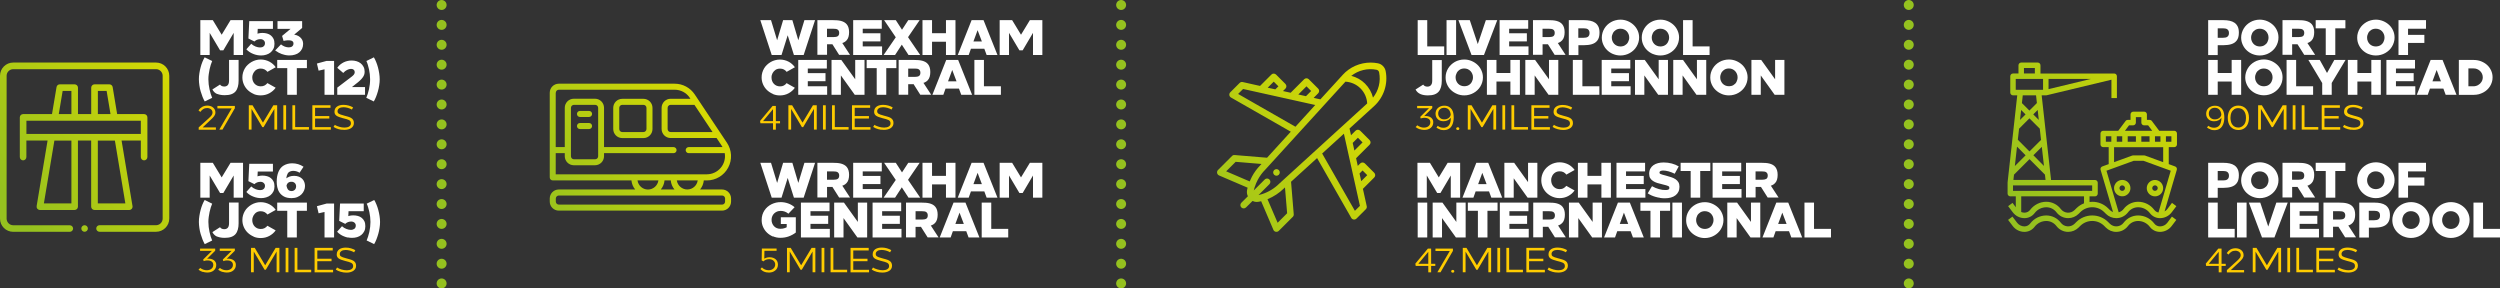
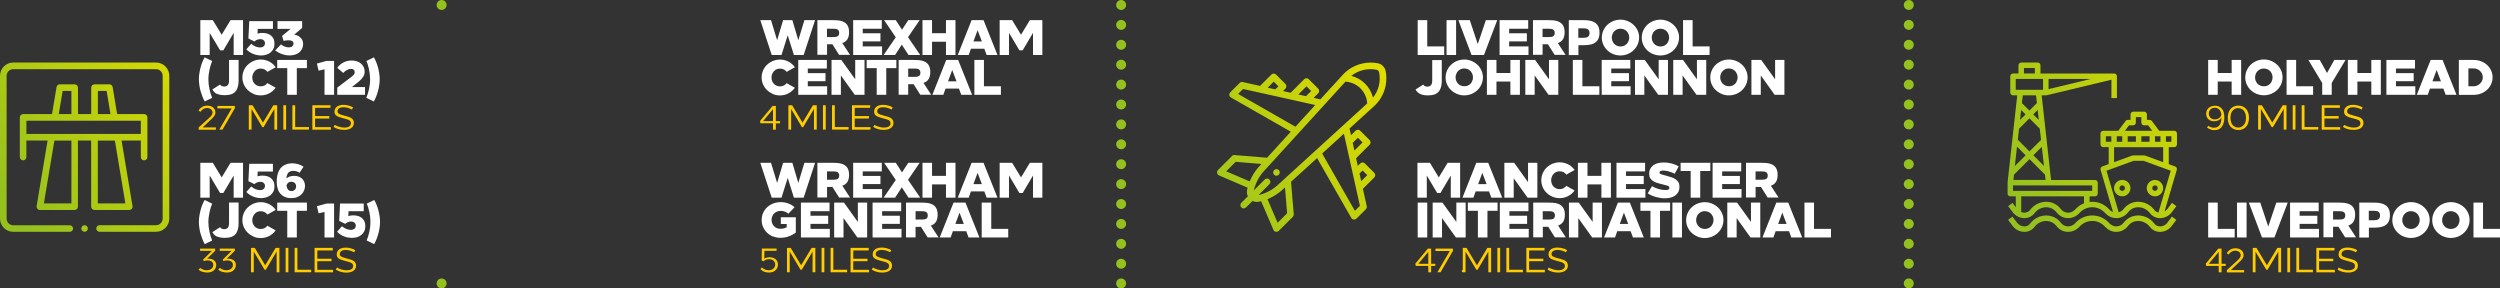
<svg xmlns="http://www.w3.org/2000/svg" xmlns:xlink="http://www.w3.org/1999/xlink" id="Layer_2" viewBox="0 0 502.42 57.96">
  <rect x="0" y="0" width="502.42" height="57.96" fill="#333333" stroke="none" />
  <defs>
    <style>.cls-1{stroke-dasharray:0 0 0 4;}.cls-1,.cls-2,.cls-3{fill:none;}.cls-1,.cls-3{stroke:#95c11f;stroke-linecap:round;stroke-linejoin:round;stroke-width:2px;}.cls-4{clip-path:url(#clippath);}.cls-2,.cls-5,.cls-6,.cls-7,.cls-8,.cls-9,.cls-10{stroke-width:0px;}.cls-5{fill:url(#linear-gradient);}.cls-6{fill:#fc0;}.cls-11{clip-path:url(#clippath-1);}.cls-12{clip-path:url(#clippath-3);}.cls-13{clip-path:url(#clippath-2);}.cls-7{fill:url(#linear-gradient-4);}.cls-8{fill:url(#linear-gradient-2);}.cls-9{fill:url(#linear-gradient-3);}.cls-10{fill:#fff;}</style>
    <clipPath id="clippath">
      <path class="cls-2" d="M16.34,45.92c0,.37.3.66.66.66s.66-.3.66-.66-.3-.66-.66-.66-.66.3-.66.66M10.93,28.25h3.42v12.62h-5.53l2.11-12.62ZM19.67,28.25h3.42l2.1,12.62h-5.53v-12.62ZM5.31,24.26h22.99v2.66H5.31v-2.66ZM12.59,18.28h1.76v4.65h-2.54l.78-4.65ZM19.67,18.28h1.76l.78,4.65h-2.54v-4.65ZM19,16.95c-.37,0-.67.3-.67.67v5.31h-2.66v-5.31c0-.37-.3-.67-.67-.67h-2.99c-.33,0-.6.24-.65.56l-.91,5.42h-5.81c-.37,0-.66.3-.66.66v7.97c0,.37.3.67.66.67s.66-.3.66-.67v-3.32h4.26l-2.2,13.18c-.03.19.02.39.15.54.13.15.31.24.51.24h6.97c.37,0,.67-.3.67-.66v-13.29h2.66v13.29c0,.37.3.66.67.66h6.98c.19,0,.38-.08.51-.24.13-.15.18-.35.15-.54l-2.2-13.18h3.87v3.32c0,.37.3.67.66.67s.66-.3.66-.67v-7.97c0-.37-.3-.66-.66-.66h-5.42l-.9-5.42c-.05-.32-.33-.56-.66-.56h-2.99ZM2.66,12.57c-1.47,0-2.66,1.19-2.66,2.66v28.7c0,1.47,1.19,2.66,2.66,2.66h11.36c.37,0,.67-.3.67-.66s-.3-.66-.67-.66H2.66c-.73,0-1.33-.6-1.33-1.33V15.23c0-.73.6-1.33,1.33-1.33h28.7c.73,0,1.33.6,1.33,1.33v28.7c0,.73-.6,1.33-1.33,1.33h-11.36c-.37,0-.66.3-.66.66s.3.66.66.66h11.36c1.46,0,2.66-1.19,2.66-2.66V15.23c0-1.47-1.19-2.66-2.66-2.66H2.66Z" />
    </clipPath>
    <linearGradient id="linear-gradient" x1="-1071.81" y1="242.56" x2="-1070.81" y2="242.56" gradientTransform="translate(50769.82 11520.79) scale(47.37 -47.37)" gradientUnits="userSpaceOnUse">
      <stop offset="0" stop-color="#95c11f" />
      <stop offset="1" stop-color="#dedc00" />
    </linearGradient>
    <clipPath id="clippath-1">
-       <path class="cls-2" d="M116.56,24.72c-.34,0-.61.27-.61.61s.27.61.61.61h1.82c.33,0,.61-.27.61-.61s-.27-.61-.61-.61h-1.82ZM116.56,22.29c-.34,0-.61.27-.61.61s.27.61.61.61h1.82c.33,0,.61-.27.61-.61s-.27-.61-.61-.61h-1.82ZM124.45,25.93v-4.25c0-.34.27-.61.61-.61h4.25c.34,0,.61.27.61.61v4.25c0,.33-.27.61-.61.61h-4.25c-.34,0-.61-.27-.61-.61M125.06,19.86c-1.01,0-1.82.82-1.82,1.82v4.25c0,1.01.81,1.82,1.82,1.82h4.25c1.01,0,1.82-.82,1.82-1.82v-4.25c0-1.01-.82-1.82-1.82-1.82h-4.25ZM111.7,40.51v-.61c0-.34.27-.61.61-.61h32.8c.34,0,.61.27.61.61v.61c0,.34-.27.61-.61.61h-32.8c-.33,0-.61-.27-.61-.61M128.13,36.26h4.19c-.15,1.04-1.04,1.83-2.1,1.83s-1.95-.78-2.1-1.83M133.55,36.26h1.25c.06.67.32,1.3.75,1.82h-2.75c.43-.52.69-1.15.75-1.82M136.03,36.26h4.19c-.15,1.04-1.04,1.82-2.1,1.82-1.05,0-1.95-.78-2.1-1.82M114.74,31.4v-9.72c0-.34.27-.61.61-.61h4.25c.34,0,.61.27.61.61v9.72c0,.34-.27.61-.61.61h-4.25c-.34,0-.61-.27-.61-.61M134.17,25.93v-4.25c0-.34.27-.61.61-.61h4.78l3.64,5.47h-8.42c-.34,0-.61-.27-.61-.61M111.7,18.64c0-.33.27-.61.61-.61h23.28c1.22,0,2.36.61,3.03,1.62l.13.2h-3.97c-1.01,0-1.82.82-1.82,1.82v4.25c0,1.01.82,1.82,1.82,1.82h9.23l1.08,1.62c.04.06.08.13.11.2h-6.79c-.34,0-.61.27-.61.61s.27.61.61.61h7.24c.18,1.06-.12,2.14-.82,2.96-.69.82-1.71,1.29-2.78,1.29h-30.37v-4.25h1.82v.61c0,1.01.82,1.82,1.82,1.82h4.25c1.01,0,1.82-.82,1.82-1.82v-.61h13.97c.34,0,.61-.27.61-.61s-.27-.61-.61-.61h-13.97v-7.9c0-1.01-.82-1.82-1.82-1.82h-4.25c-1.01,0-1.82.82-1.82,1.82v7.9h-1.82v-10.93ZM135.58,16.82h-23.28c-1.01,0-1.82.82-1.82,1.82v17.01c0,.34.27.61.61.61h15.81c.06.67.32,1.3.75,1.82h-15.35c-1.01,0-1.82.82-1.82,1.82v.61c0,1.01.82,1.82,1.82,1.82h32.8c1.01,0,1.82-.82,1.82-1.82v-.61c0-1.01-.82-1.82-1.82-1.82h-4.41c.43-.52.69-1.15.75-1.82h.62c1.79,0,3.44-.99,4.28-2.57.85-1.58.75-3.5-.24-4.99l-6.48-9.72c-.9-1.35-2.41-2.16-4.04-2.16h0" />
-     </clipPath>
+       </clipPath>
    <linearGradient id="linear-gradient-2" x1="-1070.64" y1="241.77" x2="-1069.64" y2="241.77" gradientTransform="translate(47736.75 10785.29) scale(44.49 -44.49)" xlink:href="#linear-gradient" />
    <clipPath id="clippath-2">
      <path class="cls-2" d="M256.06,34.18c-.26.26-.26.68,0,.94.26.26.68.26.94,0,.26-.26.26-.68,0-.94-.13-.13-.3-.19-.47-.19s-.34.07-.47.19M254.73,40.03c1.23-.5,2.36-1.24,3.3-2.17l.21-.19.43,5.19-1.91,1.91-2.03-4.73ZM273.22,34.87l.61-.61.94.94-1.21,1.21-.34-1.54ZM246.42,34.43l1.91-1.91,5.19.43-.19.21c-.68.68-1.26,1.46-1.72,2.32-.17.32-.32.65-.46.98l-4.73-2.03ZM271.85,28.72l1.04-1.04.94.94-1.64,1.64-.34-1.54ZM265.71,30.85l4.37-3.98c.36,1.62,2.92,13.15,3.22,14.5l-1.01,1-6.58-11.52ZM248.81,18.89l1.01-1.01c1.8.4,13.22,2.94,14.5,3.22l-3.98,4.37-11.52-6.59ZM260.92,18.99l1.64-1.64.94.94-1.04,1.04-1.54-.34ZM252.18,37.54c.16-.49.36-.98.61-1.44.4-.74.9-1.42,1.5-2.02,0,0,.01-.01.02-.02.7-.76,16-17.55,16.08-17.65,1.14.07,2.21.54,3.02,1.35s1.29,1.88,1.35,3.03c-.11.1-16.88,15.39-17.65,16.09,0,0-.02.01-.02.02-.96.96-2.16,1.69-3.46,2.11-.24.08-.48.14-.72.2l2.2-2.2c.26-.26.26-.68,0-.94-.26-.26-.68-.26-.94,0l-2.2,2.2c.05-.24.12-.48.19-.72M254.77,17.62l1.21-1.21.94.94-.62.61-1.54-.34ZM274.36,16.83c-.78-.78-1.74-1.32-2.8-1.58,1.42-1.13,3.29-1.59,5.08-1.23.13.03.25.09.34.18.09.09.15.21.18.34.37,1.84-.12,3.69-1.23,5.08-.26-1.05-.8-2.01-1.58-2.79M269.84,15.05l-4.49,4.92-1.35-.3.91-.92c.12-.12.2-.29.2-.47s-.07-.34-.2-.47l-1.88-1.88c-.26-.26-.68-.26-.94,0l-2.71,2.71-1.54-.34.49-.49c.26-.26.26-.68,0-.94l-1.88-1.88c-.12-.12-.29-.2-.47-.2s-.35.07-.47.2l-2.28,2.28-3.49-.78c-.22-.05-.45.02-.61.18l-1.88,1.88c-.15.15-.22.35-.19.56.03.21.15.39.33.49l12.02,6.87-4.77,5.23-6.52-.54c-.19-.02-.39.05-.52.19l-2.82,2.82c-.16.16-.22.38-.18.6.04.22.19.4.39.49l5.74,2.46c-.16.62-.25,1.1.05,1.73l-1.31,1.3c-.26.26-.26.68,0,.94.26.26.68.26.94,0l1.31-1.3c.62.3,1.09.21,1.73.05l2.46,5.75c.18.43.75.54,1.08.21l2.82-2.82c.14-.14.21-.33.19-.53l-.54-6.52,5.23-4.76,6.87,12.02c.22.38.73.45,1.05.14l1.88-1.88c.16-.16.23-.39.18-.61l-.77-3.49,2.28-2.28c.26-.26.26-.68,0-.94l-1.88-1.88c-.26-.26-.68-.26-.94,0l-.49.49-.34-1.54,2.71-2.71c.12-.12.2-.29.2-.47s-.07-.34-.2-.47l-1.88-1.88c-.26-.26-.68-.26-.94,0l-.91.91-.3-1.35s0,0,0,0c0,0,0,0,0,0,.04-.03.51-.47,4.92-4.48,1.95-1.77,2.86-4.45,2.34-7.07-.08-.39-.27-.74-.55-1.02-.28-.28-.63-.47-1.02-.54-.49-.1-.98-.14-1.46-.14-2.11,0-4.17.89-5.61,2.48" />
    </clipPath>
    <linearGradient id="linear-gradient-3" x1="-1071.81" y1="242.56" x2="-1070.81" y2="242.56" gradientTransform="translate(51016.33 11521.12) scale(47.38 -47.38)" xlink:href="#linear-gradient" />
    <clipPath id="clippath-3">
      <path class="cls-2" d="M417.27,44.62l-.33.33c-.38.38-.91.58-1.44.54-.54-.04-1.03-.31-1.35-.74-.69-.91-1.76-1.45-2.91-1.45-1.27,0-2.47.6-3.24,1.62-.27.36-.7.57-1.15.58-.58,0-1.13-.28-1.48-.74l-.93-1.23-.88.66.93,1.23c.56.74,1.43,1.18,2.36,1.18.8,0,1.55-.38,2.03-1.01.56-.74,1.43-1.18,2.36-1.18.8,0,1.55.38,2.03,1.01.56.74,1.43,1.18,2.36,1.18.78,0,1.53-.31,2.09-.86l.33-.33c1.34-1.34,3.51-1.34,4.84,0l.33.33c.55.55,1.3.87,2.08.86.93,0,1.8-.44,2.36-1.18.48-.64,1.23-1.01,2.03-1.01.93,0,1.8.44,2.36,1.18.48.64,1.23,1.01,2.03,1.01.93,0,1.8-.44,2.36-1.18l.93-1.23-.88-.66-.92,1.23c-.35.47-.9.74-1.48.74-.45,0-.88-.21-1.15-.58-.77-1.02-1.96-1.61-3.24-1.62-1.14,0-2.22.54-2.91,1.45-.32.43-.81.7-1.35.74-.54.04-1.06-.16-1.44-.54l-.33-.33c-.85-.85-2-1.32-3.2-1.32s-2.35.48-3.2,1.32M425.99,38.02c-.08-.21-.04-.44.12-.6.16-.16.39-.21.6-.12.2.08.34.28.34.51,0,.3-.25.55-.55.55-.22,0-.42-.13-.51-.34M424.98,37.18c-.25.61-.11,1.32.36,1.79.47.47,1.18.61,1.79.36.62-.26,1.02-.85,1.02-1.52,0-.91-.74-1.65-1.64-1.65-.67,0-1.27.4-1.52,1.02M432.87,38.31c-.2-.08-.34-.28-.34-.51,0-.3.25-.55.55-.55.22,0,.42.14.51.34.08.2.04.44-.12.6-.1.1-.25.16-.39.16-.07,0-.14-.01-.21-.04M432.45,36.29c-.61.26-1.02.86-1.02,1.52,0,.91.74,1.65,1.65,1.65.67,0,1.27-.4,1.52-1.02.25-.62.11-1.32-.36-1.79-.32-.32-.74-.48-1.17-.48-.21,0-.42.04-.63.12M406.2,42.61v-3.16h12.62v1.41c-.58.23-1.11.57-1.55,1.01l-.33.33c-.38.38-.91.58-1.44.54-.54-.04-1.03-.31-1.35-.74-.69-.91-1.76-1.45-2.91-1.45-1.27,0-2.47.6-3.24,1.62-.27.36-.7.57-1.15.57-.22,0-.45-.05-.65-.13M404.55,37.26h15.91v1.1h-15.91v-1.1ZM423.33,34.31l5.46-1.99h2l5.46,1.99-2.47,8.4c-.34-.07-.64-.26-.85-.54-.77-1.02-1.96-1.62-3.24-1.62-1.14,0-2.22.54-2.91,1.45-.25.32-.59.56-.99.67l-2.46-8.36ZM404.74,35.11l3.13-3.13,3.1,3.12.12,1.06h-6.46l.12-1.05ZM424.85,29.58h9.88v3.01l-3.65-1.33c-.06-.02-.12-.03-.19-.03h-2.19c-.06,0-.13.01-.19.03l-3.65,1.33v-3.01ZM408.64,31.21l1.7-1.7.43,3.84-2.12-2.14ZM405.36,29.47l1.72,1.74-2.16,2.16.43-3.9ZM423.21,27.38h1.1v1.1h-1.1v-1.1ZM425.4,27.38h1.1v1.1h-1.1v-1.1ZM427.6,27.38h1.65v1.1h-1.65v-1.1ZM430.34,27.38h1.65v1.1h-1.65v-1.1ZM433.08,27.38h1.1v1.1h-1.1v-1.1ZM435.28,27.38h1.1v1.1h-1.1v-1.1ZM405.52,28.07l.25-2.21,2.08-2.08,2.08,2.08.25,2.26-2.32,2.31-2.35-2.36ZM427.87,25.19h.82c.3,0,.55-.25.55-.55v-1.1h1.1v1.1c0,.3.25.55.55.55h.82l.82,1.1h-5.49l.82-1.1ZM406.18,22.1l.89.89-1.11,1.11.22-2ZM408.62,22.99l.89-.89.22,2-1.11-1.11ZM406.34,20.71l.17-1.55h2.67l.17,1.55-1.51,1.51-1.51-1.51ZM405.1,15.86h5.49v2.19h-5.49v-2.19ZM411.69,15.86h8.53l-8.53,2.05v-2.05ZM406.75,13.67h2.19v1.1h-2.19v-1.1ZM406.2,12.57c-.3,0-.55.24-.55.55v1.65h-1.1c-.3,0-.55.24-.55.55v3.29c0,.3.25.55.55.55h.85l-1.94,17.5s0,.04,0,.06v2.19c0,.3.25.55.55.55h1.1v2.19l-.66-.88-.88.66.93,1.23c.56.74,1.43,1.18,2.36,1.18.8,0,1.55-.38,2.03-1.01.56-.74,1.43-1.18,2.36-1.18.8,0,1.55.38,2.03,1.01.56.74,1.43,1.18,2.36,1.18.78,0,1.53-.31,2.09-.86l.33-.33c1.34-1.34,3.51-1.34,4.84,0l.33.33c.55.55,1.3.86,2.08.86.93,0,1.8-.44,2.36-1.18.48-.64,1.23-1.01,2.03-1.01.93,0,1.8.44,2.36,1.18.48.64,1.23,1.01,2.03,1.01.93,0,1.8-.44,2.36-1.18l.93-1.23-.88-.66-.92,1.23c-.15.2-.35.37-.57.49l2.46-8.37c.08-.28-.07-.57-.34-.67l-1.28-.47v-3.41h1.1c.3,0,.55-.25.55-.55v-2.19c0-.3-.25-.55-.55-.55h-3.02l-1.48-1.97c-.1-.14-.27-.22-.44-.22h-.55v-1.1c0-.3-.24-.55-.55-.55h-2.19c-.3,0-.55.25-.55.55v1.1h-.55c-.17,0-.34.08-.44.22l-1.48,1.97h-3.02c-.3,0-.55.25-.55.55v2.19c0,.3.24.55.55.55h1.1v3.41l-1.29.47c-.27.1-.42.39-.34.67l2.5,8.49c-.24-.09-.46-.23-.64-.41l-.33-.33c-.85-.85-2-1.33-3.2-1.32-.18,0-.37.01-.55.04v-1.13h1.1c.3,0,.55-.25.55-.55v-2.19c0-.3-.25-.55-.55-.55h-8.83l-1.89-17.01h.85s.09,0,.13-.01l13.04-3.13v3.69h1.1v-4.39c0-.3-.25-.55-.55-.55h-14.81v-1.65c0-.3-.25-.55-.55-.55h-3.29Z" />
    </clipPath>
    <linearGradient id="linear-gradient-4" x1="-1071.81" y1="242.56" x2="-1070.81" y2="242.56" gradientTransform="translate(51173.28 11520.78) scale(47.37 -47.37)" xlink:href="#linear-gradient" />
  </defs>
  <g id="Layer_1-2">
    <g class="cls-4">
      <rect class="cls-5" x="-6.68" y="5.89" width="47.37" height="47.37" transform="translate(-13.89 15.1) rotate(-35)" />
    </g>
    <path class="cls-6" d="M69.07,54.75c-.2-.03-.39-.07-.58-.12-.19-.05-.36-.12-.54-.19-.17-.08-.33-.16-.47-.26l.26-.42c.14.09.28.17.44.24.16.07.33.12.49.17.17.05.34.08.51.11s.34.04.51.04.33-.02.49-.05c.16-.03.29-.08.41-.15.12-.07.21-.16.28-.26.07-.1.1-.23.1-.38,0-.17-.03-.3-.1-.4-.06-.1-.16-.19-.29-.26-.13-.07-.3-.13-.5-.19-.2-.05-.44-.12-.73-.19-.29-.07-.54-.15-.75-.23-.21-.08-.39-.16-.53-.26-.14-.1-.24-.21-.3-.34-.07-.13-.1-.28-.1-.46,0-.25.05-.46.14-.63.1-.17.23-.32.39-.43.17-.11.36-.2.58-.25.22-.05.45-.08.7-.08.35,0,.69.04,1.03.14s.63.22.9.38l-.24.43c-.13-.07-.26-.14-.4-.2-.14-.06-.29-.11-.44-.15-.15-.04-.3-.07-.45-.09-.15-.02-.29-.03-.42-.03-.16,0-.32.02-.46.05-.14.03-.27.08-.37.15-.11.07-.19.16-.26.26-.06.1-.09.23-.09.37,0,.09.02.18.05.25.03.07.1.14.19.21.09.06.22.12.38.18.16.06.37.12.63.19.3.08.58.16.83.23.25.07.46.16.64.26.18.11.31.24.41.4.1.16.15.37.15.62,0,.23-.05.43-.15.6-.1.17-.24.32-.41.43s-.38.2-.61.26c-.23.06-.48.09-.74.09-.2,0-.39-.01-.59-.04M63.22,54.72v-4.9h3.65v.51h-3.35l.25-.25v2.18l-.25-.26h3.11v.49h-3.11l.25-.25v2.23l-.25-.25h3.42v.51h-3.72ZM59.21,54.72v-4.9h.56v4.64l-.25-.25h3.02v.51h-3.32ZM57.4,49.82h.56v4.9h-.56v-4.9ZM50.45,54.72v-4.9h.75l2.23,3.72h-.27l2.23-3.72h.76v4.9h-.56v-4.43l.13.04-2.3,3.88h-.25l-2.3-3.88.13-.04v4.43h-.55ZM44.68,54.65c-.29-.1-.57-.24-.84-.44l.34-.36c.21.15.43.27.66.35.22.08.45.11.67.11.19,0,.37-.02.53-.08.16-.05.29-.12.41-.22.11-.09.2-.21.27-.34.06-.13.09-.29.09-.46,0-.14-.03-.26-.08-.37-.06-.11-.13-.2-.23-.27-.1-.07-.22-.13-.36-.17-.14-.04-.29-.06-.45-.06-.07,0-.13,0-.2,0-.07,0-.14.01-.21.03-.07.01-.14.03-.2.05-.07.02-.14.04-.2.06l-.1-.32,1.92-1.9.06.16h-2.6v-.46h3.04v.43l-1.86,1.84.02-.17c.08-.03.17-.05.26-.06s.18-.02.27-.02c.22,0,.41.03.6.09.18.06.34.14.48.25.14.11.24.24.32.39s.11.33.11.52c0,.24-.04.45-.13.64-.09.19-.22.35-.38.49-.16.14-.36.24-.58.31-.22.07-.47.1-.74.1-.28,0-.57-.05-.85-.14M40.73,54.65c-.29-.1-.57-.24-.84-.44l.34-.36c.21.15.43.27.66.35.22.08.45.11.67.11.19,0,.37-.02.53-.08.16-.05.29-.12.41-.22.12-.09.2-.21.27-.34.06-.13.09-.29.09-.46,0-.14-.03-.26-.08-.37-.06-.11-.13-.2-.23-.27-.1-.07-.22-.13-.36-.17-.14-.04-.29-.06-.45-.06-.07,0-.13,0-.2,0-.07,0-.14.01-.21.03-.07.01-.14.03-.2.05-.07.02-.13.04-.2.06l-.1-.32,1.92-1.9.06.16h-2.6v-.46h3.04v.43l-1.86,1.84.02-.17c.08-.03.17-.05.26-.06s.18-.02.27-.02c.22,0,.41.03.6.09.18.06.34.14.48.25.14.11.24.24.32.39.08.15.12.33.12.52,0,.24-.04.45-.13.64-.09.19-.21.35-.38.49-.16.14-.36.24-.58.31-.22.07-.47.1-.74.1-.29,0-.57-.05-.85-.14" />
    <path class="cls-10" d="M73.68,48.33c.1-.23.2-.49.29-.78.09-.29.18-.6.25-.92.07-.33.13-.66.17-1.01s.06-.68.06-1.02-.02-.67-.06-1.01-.1-.67-.16-.99c-.07-.32-.15-.62-.24-.91s-.18-.54-.29-.76l1.51-.74c.16.27.31.57.45.92.14.35.27.71.37,1.1.1.39.19.78.25,1.19.06.41.1.81.1,1.2s-.03.8-.1,1.21c-.06.42-.15.82-.26,1.21s-.24.76-.38,1.12c-.14.35-.29.66-.45.92l-1.52-.74ZM69.91,47.74c-.27-.05-.54-.13-.79-.24-.26-.1-.51-.23-.74-.39-.23-.15-.44-.33-.63-.54l.98-1.11c.27.25.56.43.88.55.32.12.62.19.9.19.14,0,.27-.02.39-.06s.22-.09.32-.16c.09-.07.16-.17.21-.28.05-.11.07-.24.07-.38,0-.12-.02-.23-.07-.32-.05-.1-.11-.18-.2-.26-.09-.07-.18-.13-.29-.16-.11-.04-.22-.06-.34-.06-.25,0-.48.04-.68.12-.21.08-.39.2-.54.35l-1.21-.6.17-3.49h4.76v1.55h-3.92l.91-.85-.14,2.7-.51-.7c.25-.09.49-.16.74-.22.25-.06.51-.1.79-.1.33,0,.65.04.95.12.3.08.56.21.78.39.22.18.4.41.53.68.13.27.19.61.19,1s-.07.72-.22,1.01c-.15.29-.34.54-.59.74-.25.2-.53.34-.85.44-.32.1-.67.14-1.03.14-.27,0-.53-.03-.8-.08M65.22,47.72v-5.98l.84.67-2.03.46-.34-1.43,1.95-.53h1.5v6.81h-1.92ZM57.73,47.72v-6.23l.87.87h-2.89v-1.64h5.97v1.64h-2.89l.86-.87v6.23h-1.92ZM50.97,47.54c-.45-.19-.84-.45-1.18-.77-.33-.32-.6-.7-.79-1.14-.19-.44-.29-.9-.29-1.4,0-.33.04-.65.13-.96.09-.31.21-.59.37-.86.16-.27.35-.51.58-.72.23-.22.48-.4.75-.56.27-.16.57-.28.88-.37.31-.09.64-.13.98-.13.31,0,.61.04.9.11.29.07.57.18.83.31.26.13.49.3.71.49.22.19.41.4.57.64l-1.66.93c-.07-.1-.16-.19-.26-.27-.1-.08-.2-.15-.31-.21-.11-.06-.23-.1-.36-.13-.13-.03-.27-.05-.42-.05-.17,0-.32.02-.47.06-.15.04-.29.1-.41.18-.12.08-.24.18-.33.29s-.19.23-.26.36c-.07.13-.13.28-.17.43-.04.15-.06.31-.06.47,0,.25.04.48.12.69.08.22.2.41.35.57s.33.29.53.38c.21.09.44.14.69.14.15,0,.29-.01.42-.04.13-.03.25-.07.36-.13s.21-.13.31-.21c.1-.08.18-.17.26-.27l1.66.93c-.33.47-.76.84-1.28,1.12s-1.1.42-1.73.42c-.51,0-.99-.09-1.43-.28M43.66,47.57c-.42-.17-.75-.48-.98-.92l1.54-.99c.09.14.2.24.35.3.14.06.31.1.49.1.15,0,.28-.02.4-.07.12-.04.22-.11.31-.21.09-.1.15-.22.19-.36.04-.14.07-.32.07-.54v-4.17h1.92v4.17c0,.47-.05.88-.15,1.24-.1.36-.25.67-.46.92-.21.25-.5.44-.86.57-.36.13-.8.19-1.32.19-.57,0-1.07-.08-1.49-.25M41.15,49.07c-.15-.27-.3-.57-.44-.92-.14-.35-.26-.72-.38-1.11s-.2-.79-.26-1.21c-.06-.41-.1-.82-.1-1.23s.03-.81.1-1.22c.06-.41.15-.81.25-1.19.1-.38.22-.75.36-1.09s.29-.65.45-.91l1.51.74c-.09.22-.19.47-.28.76-.09.29-.17.59-.24.91s-.12.65-.17.99-.07.67-.07,1.01.02.67.06,1.02c.04.35.1.68.17,1.01.07.33.15.63.24.92.09.29.19.55.29.78l-1.52.74Z" />
    <path class="cls-10" d="M57.08,39.5c-.39-.22-.7-.49-.92-.82-.22-.33-.36-.69-.44-1.08-.08-.39-.11-.77-.11-1.12,0-.37.03-.72.09-1.05.06-.33.15-.62.26-.9.12-.27.26-.51.43-.73.17-.21.37-.39.61-.53.23-.14.49-.25.78-.33.28-.08.6-.12.94-.12.41,0,.81.06,1.19.17.38.11.74.29,1.09.52l-.8,1.21c-.19-.13-.39-.22-.6-.28-.2-.06-.42-.1-.65-.1-.19,0-.36.02-.5.07-.14.04-.27.1-.38.18-.11.08-.19.18-.26.3s-.12.26-.17.42-.07.33-.09.52c-.02.2-.03.41-.03.63,0,.37.02.67.07.92.05.25.12.44.21.6.09.15.2.26.33.32.13.06.29.1.46.1.13,0,.26-.02.37-.07s.21-.11.29-.19c.08-.08.15-.18.19-.3.04-.12.07-.24.07-.38,0-.14-.02-.27-.07-.38-.04-.12-.11-.21-.19-.29-.08-.08-.18-.14-.29-.19s-.23-.07-.37-.07c-.16,0-.3.02-.42.06-.12.04-.22.11-.31.19-.09.08-.16.19-.21.31-.05.12-.09.27-.11.45l-.21-1.54c.16-.12.31-.22.44-.31.14-.08.27-.15.41-.2.14-.05.28-.09.43-.11s.32-.04.5-.04c.36,0,.68.06.96.17.28.11.5.26.68.44.18.18.32.4.41.65.09.25.14.5.14.76,0,.31-.06.61-.18.9-.12.29-.29.56-.52.79-.23.23-.51.42-.85.56-.33.14-.72.21-1.15.21-.62,0-1.13-.11-1.52-.32M51.68,39.74c-.27-.05-.54-.13-.8-.24-.26-.1-.51-.23-.74-.38-.23-.15-.44-.33-.63-.54l.98-1.11c.27.25.56.43.89.56.32.12.62.18.89.18.14,0,.27-.02.39-.05.12-.04.22-.09.31-.17.09-.07.16-.16.21-.27.05-.11.07-.24.07-.38,0-.12-.02-.23-.07-.32-.05-.1-.11-.18-.2-.26-.09-.07-.18-.13-.29-.17-.11-.04-.22-.05-.34-.05-.25,0-.47.04-.68.12s-.39.2-.54.35l-1.21-.6.17-3.49h4.76v1.55h-3.92l.91-.85-.14,2.7-.51-.7c.25-.09.49-.16.74-.23.25-.06.51-.1.79-.1.33,0,.65.04.94.12.3.08.56.21.78.39.22.18.4.41.53.68.13.27.19.61.19,1s-.07.72-.22,1.01c-.15.29-.34.54-.59.74-.25.2-.53.34-.86.44-.32.1-.66.15-1.02.15-.27,0-.54-.03-.81-.08M40.26,39.72v-7h2.51l2.23,3.67h-.9l2.23-3.67h2.51v7h-1.88v-5.3l.44.11-2.52,4.26h-.65l-2.53-4.26.44-.11v5.3h-1.88Z" />
    <path class="cls-6" d="M68.62,26.08c-.2-.03-.39-.07-.58-.12-.19-.05-.37-.12-.54-.19-.17-.08-.33-.17-.47-.26l.26-.42c.14.09.28.17.44.23.16.07.32.12.49.17.17.05.34.08.51.11.18.02.34.04.51.04s.33-.02.49-.05c.16-.03.29-.08.41-.15.12-.07.21-.16.28-.26.07-.11.1-.23.1-.38,0-.17-.03-.3-.09-.41-.06-.1-.16-.19-.29-.26-.13-.07-.3-.13-.5-.19-.2-.05-.44-.12-.73-.19-.29-.07-.54-.15-.75-.23-.21-.08-.39-.16-.53-.26-.14-.1-.24-.21-.31-.34-.06-.13-.1-.28-.1-.46,0-.25.05-.46.14-.63.09-.17.23-.32.39-.43.17-.11.36-.2.58-.25.22-.05.45-.08.7-.08.35,0,.69.05,1.03.14.34.09.63.22.9.38l-.24.43c-.13-.07-.26-.14-.4-.2-.14-.06-.29-.11-.44-.15-.15-.04-.3-.07-.44-.09-.15-.02-.29-.03-.42-.03-.16,0-.32.02-.46.05-.14.03-.27.08-.38.15-.11.07-.19.16-.26.26-.06.1-.09.23-.09.37,0,.09.02.18.05.25.04.07.1.14.19.21.09.06.22.12.39.18.16.06.37.12.63.19.3.08.58.16.83.23.25.07.46.16.64.26.18.1.31.24.41.4.1.16.15.37.15.62,0,.23-.05.43-.15.6-.1.17-.24.32-.41.43-.18.12-.38.2-.61.26-.23.06-.48.09-.75.09-.2,0-.39-.01-.59-.04M62.77,26.05v-4.9h3.65v.51h-3.35l.25-.25v2.18l-.25-.26h3.11v.49h-3.11l.25-.25v2.23l-.25-.25h3.42v.51h-3.72ZM58.76,26.05v-4.9h.56v4.64l-.25-.25h3.02v.51h-3.33ZM56.94,21.15h.56v4.9h-.56v-4.9ZM50,26.05v-4.9h.75l2.23,3.72h-.27l2.23-3.72h.76v4.9h-.56v-4.42l.13.04-2.3,3.88h-.25l-2.3-3.88.13-.04v4.42h-.55ZM44.07,26.05l2.62-4.49.13.22h-3.13v-.49h3.51v.46l-2.49,4.3h-.64ZM39.93,26.05v-.44l2.09-1.9c.12-.12.23-.23.32-.32.09-.09.16-.18.21-.26.05-.08.09-.16.12-.25.03-.08.04-.17.04-.25,0-.14-.03-.27-.08-.38-.06-.11-.13-.21-.23-.29-.1-.08-.21-.14-.34-.18-.13-.04-.26-.07-.4-.07-.15,0-.3.02-.43.05-.13.03-.25.08-.36.15-.11.07-.22.15-.32.24-.1.1-.19.21-.29.34l-.36-.3c.11-.16.22-.31.35-.43.13-.12.27-.22.41-.3.15-.08.31-.14.48-.18.17-.04.35-.06.54-.06.21,0,.42.03.61.09.19.06.36.15.51.27.15.12.27.26.36.44.09.17.13.37.13.59,0,.13-.02.25-.06.36-.04.11-.1.23-.18.35-.08.12-.19.24-.32.38-.13.13-.29.28-.47.45l-1.69,1.6-.05-.15h2.87v.47h-3.47Z" />
    <path class="cls-10" d="M73.61,19.66c.1-.23.2-.49.29-.78.09-.29.18-.6.25-.92.07-.33.13-.66.17-1.01.04-.34.06-.68.06-1.02s-.02-.67-.06-1.01c-.04-.34-.1-.67-.16-.99-.07-.32-.15-.62-.24-.91s-.18-.54-.29-.76l1.51-.74c.16.27.31.57.45.92.14.35.27.71.37,1.1.1.39.19.78.25,1.19.06.41.1.81.1,1.2s-.03.8-.1,1.21c-.06.42-.15.82-.26,1.21s-.24.76-.38,1.12c-.14.35-.29.66-.45.92l-1.52-.74ZM67.78,19.05v-1.44l2.93-2.23c.07-.05.14-.11.21-.18.07-.06.14-.13.19-.2.05-.07.1-.15.13-.23.03-.08.05-.17.05-.26,0-.11-.02-.2-.05-.28-.04-.08-.09-.15-.16-.22-.07-.06-.15-.1-.24-.13-.09-.03-.2-.04-.31-.04-.13,0-.26.02-.39.06-.13.04-.27.09-.4.16-.13.07-.26.15-.39.25-.13.1-.25.22-.37.35l-1.2-1.03c.17-.25.37-.47.59-.65.22-.18.46-.33.71-.46.25-.12.51-.21.78-.27s.54-.09.82-.09c.33,0,.66.05.97.14.31.09.59.23.83.42.24.19.43.42.58.71.15.28.22.61.22.98,0,.23-.03.44-.1.63-.07.19-.18.39-.32.57-.14.19-.33.39-.55.6-.22.21-.49.43-.81.67l-1.41,1.13-.17-.51h3.44v1.56h-5.56ZM65.22,19.05v-5.98l.84.67-2.03.46-.34-1.43,1.95-.53h1.5v6.81h-1.92ZM57.73,19.05v-6.23l.87.87h-2.89v-1.64h5.97v1.64h-2.89l.86-.87v6.23h-1.92ZM50.97,18.87c-.45-.19-.84-.45-1.18-.77-.33-.32-.6-.7-.79-1.14-.19-.44-.29-.9-.29-1.4,0-.33.04-.65.13-.96.09-.31.21-.59.37-.86.16-.27.35-.51.58-.72.23-.22.48-.4.75-.56.27-.16.57-.28.88-.37.31-.09.64-.13.98-.13.31,0,.61.04.9.11.29.07.57.18.83.31.26.13.49.3.71.49.22.19.41.4.57.64l-1.66.93c-.07-.1-.16-.19-.26-.27-.1-.08-.2-.15-.31-.21-.11-.06-.23-.1-.36-.13-.13-.03-.27-.05-.42-.05-.17,0-.32.02-.47.06-.15.04-.29.1-.41.18-.12.08-.24.18-.33.29s-.19.23-.26.36c-.07.13-.13.28-.17.43-.04.15-.06.31-.06.47,0,.25.04.48.12.69.08.22.2.41.35.57s.33.29.53.38c.21.09.44.14.69.14.15,0,.29-.01.42-.04.13-.03.25-.07.36-.13s.21-.13.31-.21c.1-.08.18-.17.26-.27l1.66.93c-.33.47-.76.84-1.28,1.12s-1.1.42-1.73.42c-.51,0-.99-.09-1.43-.28M43.66,18.9c-.42-.17-.75-.48-.98-.92l1.54-.99c.09.14.2.24.35.3.14.06.31.1.49.1.15,0,.28-.02.4-.07.12-.04.22-.11.31-.21.09-.1.15-.22.19-.36.04-.14.07-.32.07-.54v-4.17h1.92v4.17c0,.47-.05.88-.15,1.24-.1.36-.25.67-.46.92-.21.25-.5.44-.86.57-.36.13-.8.19-1.32.19-.57,0-1.07-.08-1.49-.25M41.15,20.4c-.15-.27-.3-.57-.44-.92-.14-.35-.26-.72-.38-1.11s-.2-.79-.26-1.21c-.06-.41-.1-.82-.1-1.23s.03-.81.1-1.22c.06-.41.15-.81.25-1.19.1-.38.22-.75.36-1.09s.29-.65.45-.91l1.51.74c-.09.22-.19.47-.28.76-.09.29-.17.59-.24.91s-.12.65-.17.99-.07.67-.07,1.01.02.67.06,1.02c.04.35.1.68.17,1.01.07.33.15.63.24.92.09.29.19.55.29.78l-1.52.74Z" />
    <path class="cls-10" d="M56.72,10.9c-.48-.17-.95-.42-1.42-.76l1.17-1.22c.23.19.49.34.77.45.29.1.56.15.8.15.13,0,.26-.02.38-.05.12-.03.22-.08.3-.15.08-.07.15-.15.19-.24.05-.1.07-.21.07-.35,0-.11-.02-.21-.07-.29-.05-.08-.11-.15-.19-.19-.08-.05-.18-.09-.29-.11-.11-.02-.23-.04-.36-.04-.08,0-.17,0-.26,0-.09,0-.19.02-.28.03-.09.01-.19.03-.28.04-.09.02-.18.04-.26.06l-.3-1.01,2.35-1.95.19.53h-3.46v-1.55h4.95v1.37l-2.3,1.93.07-.57s.1-.03.15-.03h.18c.28,0,.55.04.8.13.25.09.48.22.67.38.19.16.34.36.46.58.11.23.17.48.17.76,0,.37-.07.69-.2.98-.14.29-.33.53-.57.74s-.53.36-.87.46c-.34.11-.71.16-1.11.16-.48,0-.96-.08-1.44-.26M51.68,11.07c-.27-.05-.54-.13-.8-.24-.26-.1-.51-.23-.74-.38-.23-.15-.44-.33-.63-.54l.98-1.11c.27.25.56.43.89.56.32.12.62.18.89.18.14,0,.27-.02.39-.05.12-.04.22-.09.31-.17.09-.07.16-.16.21-.27.05-.11.07-.24.07-.38,0-.12-.02-.23-.07-.32-.05-.1-.11-.18-.2-.26-.09-.07-.18-.13-.29-.17-.11-.04-.22-.05-.34-.05-.25,0-.47.04-.68.12s-.39.2-.54.35l-1.21-.6.17-3.49h4.76v1.55h-3.92l.91-.85-.14,2.7-.51-.7c.25-.09.49-.16.74-.23.25-.06.51-.1.79-.1.33,0,.65.04.94.12.3.08.56.21.78.39.22.18.4.41.53.68.13.27.19.61.19,1s-.07.72-.22,1.01c-.15.29-.34.54-.59.74-.25.2-.53.34-.86.44-.32.1-.66.15-1.02.15-.27,0-.54-.03-.81-.08M40.26,11.05v-7h2.51l2.23,3.67h-.9l2.23-3.67h2.51v7h-1.88v-5.3l.44.11-2.52,4.26h-.65l-2.53-4.26.44-.11v5.3h-1.88Z" />
    <path class="cls-6" d="M176.78,54.75c-.2-.03-.39-.07-.58-.12-.19-.05-.37-.12-.54-.19-.17-.08-.33-.16-.47-.26l.26-.42c.14.09.28.17.44.23.16.07.33.12.49.17.17.05.34.08.51.11.18.03.34.04.51.04s.33-.02.49-.05c.16-.03.29-.08.41-.15.12-.07.21-.16.28-.26.07-.1.1-.23.1-.37,0-.17-.03-.3-.1-.41-.06-.1-.16-.19-.29-.26-.13-.07-.3-.13-.5-.19-.2-.05-.44-.12-.73-.19-.29-.07-.54-.15-.75-.23-.21-.08-.39-.16-.53-.26-.14-.1-.24-.21-.3-.34-.07-.13-.1-.28-.1-.46,0-.25.05-.46.14-.63.1-.17.23-.32.39-.43.17-.11.36-.2.58-.25.22-.05.45-.08.7-.08.35,0,.69.04,1.03.14.34.09.63.22.9.38l-.24.43c-.13-.07-.26-.14-.4-.2-.14-.06-.29-.11-.44-.15-.15-.04-.3-.07-.45-.09-.15-.02-.29-.03-.42-.03-.16,0-.32.02-.46.05-.14.03-.27.08-.37.15-.11.07-.19.16-.26.26-.06.1-.09.23-.09.37,0,.09.02.18.05.25.04.07.1.14.19.21.09.06.22.12.38.18.16.06.37.12.63.19.3.09.58.16.83.23.25.07.46.16.64.26s.31.24.41.4c.1.16.15.37.15.62,0,.23-.05.43-.15.6-.1.17-.24.32-.41.43s-.38.2-.61.26c-.23.06-.48.09-.75.09-.2,0-.39-.01-.59-.04M170.93,54.72v-4.9h3.65v.51h-3.35l.25-.25v2.18l-.25-.26h3.11v.49h-3.11l.25-.25v2.23l-.25-.25h3.42v.51h-3.72ZM166.92,54.72v-4.9h.56v4.64l-.25-.25h3.02v.51h-3.33ZM165.11,49.82h.56v4.9h-.56v-4.9ZM158.16,54.72v-4.9h.75l2.23,3.72h-.27l2.23-3.72h.76v4.9h-.56v-4.43l.13.04-2.3,3.88h-.25l-2.3-3.88.13-.04v4.43h-.55ZM154.05,54.75c-.16-.03-.32-.08-.46-.14-.15-.06-.28-.14-.41-.23-.13-.09-.25-.19-.36-.31l.3-.33c.19.2.4.34.63.43.23.09.48.14.75.14.18,0,.35-.03.51-.09s.29-.14.41-.24c.12-.1.21-.22.27-.36.07-.14.1-.3.1-.47s-.03-.31-.1-.44c-.06-.13-.15-.24-.26-.34-.11-.09-.24-.16-.38-.21-.14-.05-.3-.07-.46-.07-.23,0-.45.04-.65.11-.2.07-.37.18-.51.33l-.36-.2.04-2.38h2.96v.46h-2.71l.27-.24-.04,2.11-.15-.2c.17-.12.36-.21.57-.28.21-.07.43-.1.67-.1.23,0,.44.03.64.1.2.06.38.16.53.28.15.12.27.28.36.47.09.19.13.4.13.64s-.05.46-.14.66c-.09.2-.22.36-.39.5-.17.14-.36.25-.57.32-.22.07-.45.11-.7.11-.17,0-.33-.02-.5-.05" />
    <path class="cls-10" d="M197.29,47.72v-7h1.92v6.14l-.87-.86h4.28v1.72h-5.33ZM191.92,45.22l-.26-.21h2.3l-.17.24-1.02-2.69h.13l-.98,2.66ZM188.85,47.72l2.78-7h2.4l2.8,7h-2.18l-.55-1.49.4.24h-3.42l.49-.21-.52,1.46h-2.2ZM184,44.5l-.31-.38h1.64c.17,0,.33-.01.46-.04.14-.02.25-.07.35-.12.1-.06.17-.14.23-.25.05-.11.08-.25.08-.42,0-.18-.03-.32-.09-.43-.06-.11-.14-.19-.24-.26s-.22-.1-.35-.12c-.13-.02-.28-.03-.44-.03h-2.2l.87-.86v2.91ZM182.08,47.72v-7h3.16c.27,0,.53,0,.8.03.27.02.52.06.76.12.24.06.46.15.66.26.2.11.38.26.52.44.15.18.26.4.34.66s.12.56.12.91-.04.66-.12.94c-.08.28-.21.52-.39.72-.18.2-.4.35-.66.46-.26.11-.57.17-.93.18l.25-.84,2.03,3.11h-2.19l-1.52-2.4.29.25c-.1.01-.18.02-.25.03-.07,0-.13,0-.18,0h-1.11l.34-.28v2.4h-1.92ZM175.36,47.72v-7h5.75v1.72h-4.7l.87-.86v2.65l-.87-.87h4.43v1.63h-4.43l.87-.87v2.74l-.87-.86h4.76v1.72h-5.81ZM167.64,47.72v-7h1.97l3.27,4.55-.48.17v-4.72h1.87v7h-1.96l-3.26-4.55.47-.17v4.72h-1.88ZM160.96,47.72v-7h5.75v1.72h-4.7l.87-.86v2.65l-.87-.87h4.43v1.63h-4.43l.87-.87v2.74l-.87-.86h4.76v1.72h-5.81ZM155.35,47.54c-.46-.19-.85-.45-1.19-.77-.34-.32-.6-.7-.8-1.14-.2-.44-.29-.9-.29-1.4,0-.39.05-.74.15-1.07.1-.32.24-.62.42-.89.18-.27.39-.5.63-.71.24-.21.51-.38.79-.52.28-.14.58-.24.9-.32.32-.07.64-.1.97-.1.49,0,.98.09,1.46.26.48.17.92.43,1.3.76l-1.25,1.31c-.11-.09-.22-.17-.33-.24s-.24-.12-.37-.18c-.13-.05-.26-.09-.4-.11-.14-.02-.27-.04-.41-.04-.16,0-.32.02-.48.05s-.3.09-.44.16c-.14.07-.26.16-.38.26-.12.11-.22.23-.3.36-.08.13-.15.28-.2.45-.05.17-.07.35-.07.54,0,.25.04.48.13.69.09.22.21.41.36.57.15.16.34.29.55.38s.45.14.71.14c.35,0,.67-.05.96-.16.29-.11.55-.25.77-.44l-.44,1.14v-2.36l.87.86h-2.05v-1.36h3.01v3.07c-.43.33-.91.59-1.43.78s-1.09.28-1.68.28c-.52,0-1.01-.1-1.46-.29" />
    <path class="cls-10" d="M200.9,39.72v-7h2.51l2.23,3.67h-.9l2.23-3.67h2.51v7h-1.88v-5.3l.44.11-2.52,4.26h-.65l-2.53-4.26.44-.11v5.3h-1.88ZM195.55,37.22l-.26-.21h2.3l-.17.24-1.02-2.69h.13l-.98,2.66ZM192.48,39.72l2.78-7h2.4l2.8,7h-2.18l-.55-1.49.4.24h-3.42l.49-.21-.52,1.46h-2.2ZM185.39,39.72v-7h1.92v3.49l-.87-.87h4.53l-.86.87v-3.49h1.91v7h-1.91v-3.52l.86.86h-4.53l.87-.86v3.52h-1.92ZM177.58,39.72l2.93-4.27v1.43l-2.83-4.16h2.35l1.69,2.62h-.9s1.71-2.62,1.71-2.62h2.29l-2.82,4.13v-1.42l2.93,4.29h-2.35l-1.79-2.76h.89l-1.8,2.76h-2.3ZM171.46,39.72v-7h5.75v1.72h-4.7l.87-.86v2.65l-.87-.87h4.43v1.63h-4.43l.87-.87v2.74l-.87-.86h4.76v1.72h-5.81ZM166.19,36.5l-.31-.38h1.64c.17,0,.33-.01.47-.04.14-.02.25-.07.35-.12.1-.06.17-.15.23-.26.05-.11.08-.25.08-.41,0-.18-.03-.32-.09-.43-.06-.11-.14-.19-.24-.26-.1-.06-.22-.1-.35-.12-.13-.02-.28-.03-.44-.03h-2.2l.87-.86v2.91ZM164.27,39.72v-7h3.16c.27,0,.53.01.8.03.27.02.52.06.76.12.24.06.46.15.66.26.2.11.38.26.53.44.15.18.26.4.34.66s.12.56.12.91-.04.66-.12.94c-.08.28-.21.52-.39.71-.18.2-.39.35-.65.46-.26.11-.57.17-.93.18l.25-.84,2.03,3.11h-2.19l-1.52-2.4.29.25c-.1.01-.18.02-.25.02-.07,0-.13,0-.18,0h-1.11l.34-.28v2.4h-1.92ZM155.09,39.72l-2.29-7h2.15l1.47,4.84h-.48l1.44-4.84h1.86l1.43,4.84h-.48l1.47-4.84h2.14l-2.29,7h-1.96l-1.51-4.79h.52l-1.5,4.79h-1.97Z" />
    <path class="cls-6" d="M177.07,26.08c-.2-.03-.39-.07-.58-.12-.19-.05-.37-.12-.54-.19-.17-.08-.33-.17-.47-.26l.26-.42c.13.09.28.17.44.23.16.07.33.12.49.17.17.05.34.08.51.11.18.02.34.04.51.04s.33-.02.49-.05c.16-.03.29-.08.41-.15.12-.07.21-.16.28-.26.07-.11.1-.23.1-.38,0-.17-.03-.3-.1-.41-.06-.1-.16-.19-.29-.26-.13-.07-.3-.13-.5-.19-.2-.05-.44-.12-.73-.19-.29-.07-.54-.15-.75-.23-.21-.08-.39-.16-.53-.26-.14-.1-.24-.21-.3-.34-.07-.13-.1-.28-.1-.46,0-.25.05-.46.14-.63.1-.17.23-.32.39-.43.17-.11.36-.2.58-.25.22-.05.45-.08.7-.08.35,0,.69.05,1.03.14.34.09.63.22.9.38l-.24.43c-.13-.07-.26-.14-.4-.2-.14-.06-.29-.11-.44-.15-.15-.04-.3-.07-.45-.09-.15-.02-.29-.03-.42-.03-.16,0-.32.02-.46.05-.14.03-.27.08-.37.15-.11.07-.19.16-.26.26s-.09.23-.09.37c0,.09.02.18.05.25.04.07.1.14.19.21.09.06.22.12.38.18.16.06.37.12.63.19.3.08.58.16.83.23.25.07.46.16.64.26.17.1.31.24.41.4.1.16.15.37.15.62,0,.23-.05.43-.15.6-.1.17-.24.32-.41.43-.18.12-.38.2-.61.26-.23.06-.48.09-.75.09-.2,0-.39-.01-.59-.04M171.22,26.05v-4.9h3.65v.51h-3.35l.25-.25v2.18l-.25-.26h3.11v.49h-3.11l.25-.25v2.23l-.25-.25h3.42v.51h-3.72ZM167.21,26.05v-4.9h.56v4.64l-.25-.25h3.02v.51h-3.33ZM165.39,21.15h.56v4.9h-.56v-4.9ZM158.44,26.05v-4.9h.75l2.23,3.72h-.27l2.23-3.72h.76v4.9h-.56v-4.42l.13.04-2.3,3.88h-.25l-2.3-3.88.13-.04v4.42h-.55ZM155.35,24.45v-2.63h.1s-2.18,2.62-2.18,2.62l-.06-.1h2.25l-.1.1ZM155.35,26.05v-1.39l.09.11h-2.62l-.07-.46,2.52-3.02h.65v3.16l-.13-.1h.97v.43h-.97l.13-.13v1.41h-.57Z" />
    <path class="cls-10" d="M195.82,19.05v-7h1.92v6.14l-.87-.86h4.28v1.72h-5.33ZM190.45,16.55l-.26-.21h2.3l-.17.24-1.02-2.69h.13l-.98,2.66ZM187.38,19.05l2.78-7h2.4l2.8,7h-2.18l-.55-1.49.4.24h-3.42l.49-.21-.52,1.46h-2.2ZM182.52,15.83l-.31-.38h1.64c.17,0,.33-.01.46-.04.14-.02.25-.07.35-.12.1-.06.17-.14.23-.25.05-.11.08-.25.08-.42,0-.18-.03-.32-.09-.43-.06-.11-.14-.19-.24-.26s-.22-.1-.35-.12c-.13-.02-.28-.03-.44-.03h-2.2l.87-.86v2.91ZM180.6,19.05v-7h3.16c.27,0,.53,0,.8.03.27.02.52.06.76.12.24.06.46.15.66.26.2.11.38.26.52.44.15.18.26.4.34.66s.12.56.12.91-.04.66-.12.94c-.08.28-.21.52-.39.72-.18.2-.4.35-.66.46-.26.11-.57.17-.93.18l.25-.84,2.03,3.11h-2.19l-1.52-2.4.29.25c-.1.01-.18.02-.25.03-.07,0-.13,0-.18,0h-1.11l.34-.28v2.4h-1.92ZM176.19,19.05v-6.23l.87.87h-2.89v-1.64h5.97v1.64h-2.89l.86-.87v6.23h-1.92ZM167.11,19.05v-7h1.97l3.27,4.55-.48.17v-4.72h1.87v7h-1.96l-3.26-4.55.47-.17v4.72h-1.88ZM160.42,19.05v-7h5.75v1.72h-4.7l.87-.86v2.65l-.87-.87h4.43v1.63h-4.43l.87-.87v2.74l-.87-.86h4.76v1.72h-5.81ZM155.32,18.87c-.45-.19-.84-.45-1.18-.77-.33-.32-.6-.7-.79-1.14-.19-.44-.29-.9-.29-1.4,0-.33.04-.65.13-.96.09-.31.21-.59.37-.86s.35-.51.58-.72c.23-.22.48-.4.75-.56.27-.16.57-.28.88-.36.31-.09.64-.13.98-.13.31,0,.61.04.9.11s.57.18.82.31c.26.13.49.29.71.49s.41.4.57.63l-1.66.93c-.07-.1-.16-.19-.25-.27-.1-.08-.2-.15-.31-.21s-.23-.1-.36-.13c-.13-.03-.27-.04-.41-.04-.17,0-.32.02-.48.06-.15.04-.29.1-.41.18s-.24.18-.34.29c-.1.11-.19.23-.26.36-.07.13-.13.28-.17.43s-.05.31-.05.47c0,.25.04.48.12.69.08.22.2.41.35.57.15.16.33.29.54.38s.44.14.69.14c.15,0,.29-.01.42-.04s.24-.07.35-.13c.11-.06.21-.13.31-.21s.18-.17.25-.27l1.66.93c-.33.47-.76.84-1.28,1.12s-1.1.42-1.73.42c-.51,0-.99-.1-1.43-.29" />
    <path class="cls-10" d="M200.9,11.05v-7h2.51l2.23,3.67h-.9l2.23-3.67h2.51v7h-1.88v-5.3l.44.11-2.52,4.26h-.65l-2.53-4.26.44-.11v5.3h-1.88ZM195.55,8.55l-.26-.21h2.3l-.17.24-1.02-2.69h.13l-.98,2.66ZM192.48,11.05l2.78-7h2.4l2.8,7h-2.18l-.55-1.49.4.24h-3.42l.49-.21-.52,1.46h-2.2ZM185.39,11.05v-7h1.92v3.49l-.87-.87h4.53l-.86.87v-3.49h1.91v7h-1.91v-3.52l.86.86h-4.53l.87-.86v3.52h-1.92ZM177.58,11.05l2.93-4.27v1.43l-2.83-4.16h2.35l1.69,2.62h-.9s1.71-2.62,1.71-2.62h2.29l-2.82,4.13v-1.42l2.93,4.29h-2.35l-1.79-2.76h.89l-1.8,2.76h-2.3ZM171.46,11.05v-7h5.75v1.72h-4.7l.87-.86v2.65l-.87-.87h4.43v1.63h-4.43l.87-.87v2.74l-.87-.86h4.76v1.72h-5.81ZM166.19,7.83l-.31-.38h1.64c.17,0,.33-.01.47-.04.14-.02.25-.07.35-.12.1-.06.17-.15.23-.26.05-.11.08-.25.08-.41,0-.18-.03-.32-.09-.43-.06-.11-.14-.19-.24-.26-.1-.06-.22-.1-.35-.12-.13-.02-.28-.03-.44-.03h-2.2l.87-.86v2.91ZM164.27,11.05v-7h3.16c.27,0,.53.01.8.03.27.02.52.06.76.12.24.06.46.15.66.26.2.11.38.26.53.44.15.18.26.4.34.66s.12.56.12.91-.04.66-.12.94c-.08.28-.21.52-.39.71-.18.2-.39.35-.65.46-.26.11-.57.17-.93.18l.25-.84,2.03,3.11h-2.19l-1.52-2.4.29.25c-.1.01-.18.02-.25.02-.07,0-.13,0-.18,0h-1.11l.34-.28v2.4h-1.92ZM155.09,11.05l-2.29-7h2.15l1.47,4.84h-.48l1.44-4.84h1.86l1.43,4.84h-.48l1.47-4.84h2.14l-2.29,7h-1.96l-1.51-4.79h.52l-1.5,4.79h-1.97Z" />
    <g class="cls-11">
      <rect class="cls-8" x="106.49" y="8.6" width="44.7" height="41.95" transform="translate(6.33 79.25) rotate(-35)" />
    </g>
-     <path class="cls-6" d="M312.59,54.75c-.2-.03-.39-.07-.58-.12-.19-.05-.36-.12-.54-.19-.17-.08-.33-.16-.47-.26l.26-.42c.14.09.28.17.44.23.16.07.33.12.49.17.17.05.34.08.51.11.17.03.34.04.51.04s.33-.02.49-.05c.16-.03.29-.08.41-.15.12-.07.21-.16.28-.26.07-.1.1-.23.1-.37,0-.17-.03-.3-.1-.41s-.16-.19-.29-.26c-.13-.07-.3-.13-.5-.19-.2-.05-.44-.12-.73-.19-.29-.07-.54-.15-.75-.23-.21-.08-.39-.16-.52-.26-.14-.1-.24-.21-.3-.34-.07-.13-.1-.28-.1-.46,0-.25.05-.46.14-.63.1-.17.23-.32.39-.43.17-.11.36-.2.58-.25.22-.05.45-.08.7-.08.35,0,.69.05,1.03.14.34.09.63.22.9.38l-.24.43c-.13-.07-.26-.14-.4-.2-.14-.06-.29-.11-.44-.15-.15-.04-.3-.07-.45-.09-.15-.02-.29-.03-.42-.03-.16,0-.32.02-.46.05-.14.03-.27.08-.37.15-.11.07-.19.16-.26.26-.06.1-.09.23-.09.37,0,.09.02.18.05.25.03.07.1.14.19.21.09.06.22.12.38.18.16.06.37.12.63.19.3.08.58.16.83.23.25.07.46.16.64.26.18.1.31.24.41.4s.15.37.15.62c0,.23-.05.43-.15.6-.1.17-.24.32-.41.43-.18.12-.38.2-.61.26-.23.06-.48.09-.74.09-.2,0-.39-.01-.59-.04M306.75,54.72v-4.9h3.65v.51h-3.35l.25-.25v2.18l-.25-.26h3.11v.49h-3.11l.25-.25v2.23l-.25-.25h3.42v.51h-3.72ZM302.73,54.72v-4.9h.56v4.64l-.25-.25h3.02v.51h-3.32ZM300.92,49.82h.56v4.9h-.56v-4.9ZM293.97,54.72v-4.9h.75l2.23,3.72h-.27l2.23-3.72h.76v4.9h-.56v-4.42l.13.04-2.3,3.88h-.24l-2.3-3.88.13-.04v4.42h-.55ZM291.83,54.78s-.07-.03-.1-.06c-.03-.02-.05-.05-.07-.09-.02-.03-.02-.07-.02-.11,0-.04,0-.07.02-.11.02-.03.04-.07.07-.09.03-.03.06-.05.1-.06.04-.01.08-.02.12-.02.05,0,.09,0,.13.02.04.01.07.03.1.06.03.02.05.06.07.09.02.04.02.07.02.11,0,.04,0,.08-.02.11-.01.03-.04.06-.06.09-.03.03-.06.05-.1.06-.04.01-.08.02-.13.02-.04,0-.08,0-.12-.02M288.86,54.72l2.62-4.49.13.22h-3.13v-.49h3.51v.46l-2.49,4.3h-.64ZM287.04,53.12v-2.63h.1s-2.18,2.62-2.18,2.62l-.06-.1h2.25l-.1.1ZM287.04,54.72v-1.39l.09.11h-2.62l-.07-.46,2.52-3.02h.65v3.16l-.13-.1h.97v.43h-.97l.13-.13v1.41h-.57Z" />
+     <path class="cls-6" d="M312.59,54.75c-.2-.03-.39-.07-.58-.12-.19-.05-.36-.12-.54-.19-.17-.08-.33-.16-.47-.26l.26-.42c.14.09.28.17.44.23.16.07.33.12.49.17.17.05.34.08.51.11.17.03.34.04.51.04s.33-.02.49-.05c.16-.03.29-.08.41-.15.12-.07.21-.16.28-.26.07-.1.1-.23.1-.37,0-.17-.03-.3-.1-.41s-.16-.19-.29-.26c-.13-.07-.3-.13-.5-.19-.2-.05-.44-.12-.73-.19-.29-.07-.54-.15-.75-.23-.21-.08-.39-.16-.52-.26-.14-.1-.24-.21-.3-.34-.07-.13-.1-.28-.1-.46,0-.25.05-.46.14-.63.1-.17.23-.32.39-.43.17-.11.36-.2.58-.25.22-.05.45-.08.7-.08.35,0,.69.05,1.03.14.34.09.63.22.9.38l-.24.43c-.13-.07-.26-.14-.4-.2-.14-.06-.29-.11-.44-.15-.15-.04-.3-.07-.45-.09-.15-.02-.29-.03-.42-.03-.16,0-.32.02-.46.05-.14.03-.27.08-.37.15-.11.07-.19.16-.26.26-.06.1-.09.23-.09.37,0,.09.02.18.05.25.03.07.1.14.19.21.09.06.22.12.38.18.16.06.37.12.63.19.3.08.58.16.83.23.25.07.46.16.64.26.18.1.31.24.41.4s.15.37.15.62c0,.23-.05.43-.15.6-.1.17-.24.32-.41.43-.18.12-.38.2-.61.26-.23.06-.48.09-.74.09-.2,0-.39-.01-.59-.04M306.75,54.72v-4.9h3.65v.51h-3.35l.25-.25v2.18l-.25-.26h3.11v.49h-3.11l.25-.25v2.23l-.25-.25h3.42v.51h-3.72ZM302.73,54.72v-4.9h.56v4.64l-.25-.25h3.02v.51h-3.32ZM300.92,49.82h.56v4.9h-.56v-4.9ZM293.97,54.72v-4.9h.75l2.23,3.72h-.27l2.23-3.72h.76v4.9h-.56v-4.42l.13.04-2.3,3.88h-.24l-2.3-3.88.13-.04v4.42h-.55Zs-.07-.03-.1-.06c-.03-.02-.05-.05-.07-.09-.02-.03-.02-.07-.02-.11,0-.04,0-.07.02-.11.02-.03.04-.07.07-.09.03-.03.06-.05.1-.06.04-.01.08-.02.12-.02.05,0,.09,0,.13.02.04.01.07.03.1.06.03.02.05.06.07.09.02.04.02.07.02.11,0,.04,0,.08-.02.11-.01.03-.04.06-.06.09-.03.03-.06.05-.1.06-.04.01-.08.02-.13.02-.04,0-.08,0-.12-.02M288.86,54.72l2.62-4.49.13.22h-3.13v-.49h3.51v.46l-2.49,4.3h-.64ZM287.04,53.12v-2.63h.1s-2.18,2.62-2.18,2.62l-.06-.1h2.25l-.1.1ZM287.04,54.72v-1.39l.09.11h-2.62l-.07-.46,2.52-3.02h.65v3.16l-.13-.1h.97v.43h-.97l.13-.13v1.41h-.57Z" />
    <path class="cls-10" d="M362.64,47.72v-7h1.92v6.14l-.87-.86h4.28v1.72h-5.33ZM357.27,45.22l-.26-.21h2.3l-.17.24-1.02-2.69h.13l-.98,2.66ZM354.2,47.72l2.78-7h2.4l2.8,7h-2.18l-.55-1.49.4.24h-3.42l.49-.21-.52,1.46h-2.2ZM347.13,47.72v-7h1.97l3.27,4.55-.48.17v-4.72h1.87v7h-1.96l-3.26-4.55.47-.17v4.72h-1.88ZM343.09,45.95c.15-.04.29-.1.43-.18.13-.08.25-.17.35-.28s.19-.23.26-.37c.07-.13.12-.28.17-.43.04-.15.06-.31.06-.48,0-.24-.04-.47-.13-.68-.09-.22-.21-.41-.36-.57-.15-.16-.34-.29-.55-.38-.22-.09-.45-.14-.7-.14-.17,0-.34.02-.49.06-.15.04-.29.1-.42.18-.13.08-.24.18-.35.28-.11.11-.2.23-.27.37-.07.13-.12.28-.16.43-.04.15-.06.31-.06.48,0,.24.04.47.13.68.09.22.21.41.36.57.15.16.34.29.55.38.21.09.45.14.71.14.17,0,.33-.02.48-.07M341.14,47.54c-.46-.19-.85-.45-1.19-.77-.34-.32-.6-.7-.8-1.14-.2-.44-.29-.9-.29-1.4,0-.33.04-.65.13-.96.09-.31.22-.59.38-.86.16-.27.36-.51.58-.73.23-.22.48-.4.76-.56.28-.16.58-.28.9-.36.32-.09.65-.13,1-.13.51,0,1,.1,1.45.29s.86.45,1.2.77c.34.32.61.7.8,1.14.2.44.3.91.3,1.41,0,.33-.05.65-.14.96-.09.31-.22.59-.38.86-.16.27-.36.51-.59.73-.23.22-.48.4-.76.56-.28.16-.57.28-.89.36-.32.09-.65.13-.99.13-.52,0-1.01-.1-1.46-.29M336.1,40.72h1.92v7h-1.92v-7ZM331.69,47.72v-6.23l.87.87h-2.89v-1.64h5.97v1.64h-2.89l.86-.87v6.23h-1.92ZM325.44,45.22l-.26-.21h2.3l-.17.24-1.02-2.69h.13l-.98,2.66ZM322.37,47.72l2.78-7h2.4l2.8,7h-2.18l-.55-1.49.4.24h-3.42l.49-.21-.52,1.46h-2.2ZM315.31,47.72v-7h1.97l3.27,4.55-.48.17v-4.72h1.87v7h-1.96l-3.26-4.55.47-.17v4.72h-1.88ZM310.05,44.5l-.31-.38h1.64c.17,0,.33-.01.46-.04.14-.02.25-.07.35-.12.1-.06.17-.15.22-.26.05-.11.08-.25.08-.41,0-.18-.03-.32-.09-.43-.06-.11-.14-.19-.24-.26-.1-.06-.22-.1-.35-.12-.13-.02-.28-.03-.44-.03h-2.2l.87-.86v2.91ZM308.13,47.72v-7h3.16c.27,0,.53,0,.8.03.27.02.52.06.76.12.24.06.46.15.66.26.2.11.38.26.52.44.15.18.26.4.34.66.08.26.12.56.12.91s-.04.66-.12.94c-.08.28-.21.52-.39.71-.18.2-.4.35-.65.46-.26.11-.57.17-.93.18l.25-.84,2.03,3.11h-2.19l-1.52-2.4.29.25c-.1.01-.18.02-.25.03-.07,0-.13,0-.18,0h-1.11l.34-.28v2.4h-1.92ZM301.42,47.72v-7h5.75v1.72h-4.7l.87-.86v2.65l-.87-.87h4.43v1.63h-4.43l.87-.87v2.74l-.87-.86h4.76v1.72h-5.81ZM297.01,47.72v-6.23l.87.87h-2.89v-1.64h5.97v1.64h-2.89l.86-.87v6.23h-1.92ZM287.92,47.72v-7h1.97l3.27,4.55-.48.17v-4.72h1.87v7h-1.96l-3.26-4.55.47-.17v4.72h-1.88ZM284.91,40.72h1.92v7h-1.92v-7Z" />
    <path class="cls-10" d="M352.81,36.5l-.31-.38h1.64c.17,0,.33-.01.46-.04s.25-.07.35-.12c.1-.06.17-.15.23-.26.05-.11.08-.25.08-.41,0-.18-.03-.32-.09-.43-.06-.11-.14-.19-.24-.26s-.22-.1-.35-.12-.28-.03-.44-.03h-2.2l.87-.86v2.91ZM350.89,39.72v-7h3.16c.27,0,.53.01.8.03.27.02.52.06.76.12.24.06.46.15.66.26.2.11.38.26.52.44s.26.4.34.66c.08.26.12.56.12.91s-.04.66-.12.94c-.08.28-.21.52-.39.71-.18.2-.39.35-.65.46s-.57.17-.93.18l.25-.84,2.03,3.11h-2.19l-1.52-2.4.29.25c-.1.01-.18.02-.25.02-.07,0-.13,0-.18,0h-1.11l.34-.28v2.4h-1.92ZM344.18,39.72v-7h5.75v1.72h-4.7l.87-.86v2.65l-.87-.87h4.43v1.63h-4.43l.87-.87v2.74l-.87-.86h4.76v1.72h-5.81ZM339.77,39.72v-6.23l.87.87h-2.89v-1.64h5.97v1.64h-2.89l.86-.87v6.23h-1.92ZM333.63,39.76c-.31-.04-.61-.11-.9-.19-.29-.08-.57-.18-.84-.3-.27-.12-.52-.26-.75-.42l.86-1.43c.23.13.46.24.69.34.23.1.47.18.7.24.24.07.47.12.69.15.22.03.44.04.65.04.11,0,.21,0,.3-.02.1-.01.18-.04.25-.07s.12-.08.16-.14c.04-.06.05-.12.05-.21s-.01-.15-.04-.2c-.03-.05-.09-.11-.19-.16-.1-.05-.23-.1-.41-.15-.18-.05-.41-.11-.7-.18-.39-.09-.76-.19-1.09-.29-.33-.1-.62-.24-.86-.4-.24-.16-.43-.35-.57-.58-.14-.23-.2-.51-.2-.86,0-.39.08-.74.23-1.02.15-.29.36-.53.62-.71.27-.19.58-.33.93-.42.35-.09.74-.13,1.15-.13.56,0,1.1.07,1.62.21.52.14.98.33,1.39.58l-.81,1.47c-.2-.1-.41-.19-.62-.27-.21-.08-.42-.15-.63-.21-.21-.06-.4-.1-.58-.12-.18-.03-.35-.04-.5-.04-.11,0-.22.01-.31.03-.09.02-.17.05-.23.08s-.11.07-.14.12-.05.11-.05.18c0,.05.01.1.04.15.02.05.08.09.18.14.09.04.22.09.39.14.17.05.39.11.68.18.38.11.74.21,1.07.32.33.11.62.24.87.41.25.17.44.37.58.61.14.24.21.54.21.9,0,.38-.07.71-.21,1-.14.29-.34.53-.59.72-.25.2-.56.35-.93.45-.36.1-.77.15-1.21.15-.33,0-.64-.02-.95-.07M324.86,39.72v-7h5.75v1.72h-4.7l.87-.86v2.65l-.87-.87h4.43v1.63h-4.43l.87-.87v2.74l-.87-.86h4.76v1.72h-5.81ZM317.11,39.72v-7h1.92v3.49l-.87-.87h4.53l-.86.87v-3.49h1.91v7h-1.91v-3.52l.86.86h-4.53l.87-.86v3.52h-1.92ZM312.01,39.54c-.45-.19-.84-.45-1.18-.77-.33-.32-.6-.7-.79-1.14-.19-.44-.29-.91-.29-1.41,0-.33.04-.65.13-.96.09-.31.21-.59.37-.86s.35-.51.58-.73c.23-.22.48-.4.75-.56.27-.16.57-.28.88-.36.31-.09.64-.13.98-.13.31,0,.61.04.9.11.29.07.57.18.83.31.26.13.49.29.71.49.22.19.41.4.57.63l-1.66.93c-.07-.1-.16-.19-.26-.28-.1-.08-.2-.15-.31-.21-.11-.06-.23-.1-.36-.13s-.27-.04-.42-.04c-.17,0-.32.02-.47.06-.15.04-.29.1-.41.18-.12.08-.24.17-.34.28-.1.11-.19.23-.26.37-.07.13-.13.28-.17.43-.04.15-.05.31-.05.47,0,.25.04.48.12.7.08.22.2.41.35.57.15.16.33.29.53.38.21.09.44.14.69.14.15,0,.29-.01.42-.04.13-.03.24-.07.36-.14.11-.06.21-.13.31-.21.1-.08.18-.17.26-.27l1.66.93c-.33.47-.76.84-1.28,1.12-.52.28-1.1.42-1.73.42-.51,0-.99-.1-1.43-.29M302.33,39.72v-7h1.97l3.27,4.55-.48.17v-4.72h1.87v7h-1.96l-3.26-4.55.47-.17v4.72h-1.88ZM296.98,37.22l-.26-.21h2.3l-.17.24-1.02-2.69h.13l-.98,2.66ZM293.91,39.72l2.78-7h2.4l2.8,7h-2.18l-.55-1.49.4.24h-3.42l.49-.21-.52,1.46h-2.2ZM284.86,39.72v-7h2.51l2.23,3.67h-.9l2.23-3.67h2.51v7h-1.88v-5.3l.44.11-2.52,4.26h-.65l-2.53-4.26.44-.11v5.3h-1.88Z" />
-     <path class="cls-6" d="M313.61,26.08c-.2-.03-.39-.07-.58-.12-.19-.05-.36-.12-.54-.19-.17-.08-.33-.16-.47-.26l.26-.42c.14.09.28.17.44.24.16.07.33.12.49.17.17.05.34.08.51.11s.34.04.51.04.33-.02.49-.05c.16-.03.29-.08.41-.15.12-.07.21-.16.28-.26.07-.1.1-.23.1-.38,0-.17-.03-.3-.1-.4-.06-.1-.16-.19-.29-.26-.13-.07-.3-.13-.5-.19-.2-.05-.44-.12-.73-.19-.29-.07-.54-.15-.75-.23-.21-.08-.39-.16-.52-.26-.14-.1-.24-.21-.3-.34-.07-.13-.1-.28-.1-.46,0-.25.05-.46.14-.63.1-.17.23-.32.39-.43.17-.11.36-.2.58-.25.22-.05.45-.08.7-.08.35,0,.69.04,1.03.14s.63.22.9.38l-.24.43c-.13-.07-.26-.14-.4-.2-.14-.06-.29-.11-.44-.15-.15-.04-.3-.07-.45-.09-.15-.02-.29-.03-.42-.03-.16,0-.32.02-.46.05-.14.03-.27.08-.37.15-.11.07-.19.16-.26.26-.06.1-.09.23-.09.37,0,.09.02.18.05.25.04.07.1.14.19.21.09.06.22.12.38.18.16.06.37.12.63.19.3.08.58.16.83.23.25.07.46.16.64.26.17.11.31.24.41.4.1.16.15.37.15.62,0,.23-.05.43-.15.6-.1.17-.24.32-.41.43-.18.11-.38.2-.61.26-.23.06-.48.09-.74.09-.2,0-.39-.01-.59-.04M307.76,26.05v-4.9h3.65v.51h-3.35l.25-.25v2.18l-.25-.26h3.11v.49h-3.11l.25-.25v2.23l-.25-.25h3.42v.51h-3.72ZM303.75,26.05v-4.9h.56v4.64l-.25-.25h3.02v.51h-3.33ZM301.93,21.15h.56v4.9h-.56v-4.9ZM294.98,26.05v-4.9h.75l2.23,3.72h-.27l2.23-3.72h.76v4.9h-.56v-4.42l.13.04-2.3,3.88h-.24l-2.3-3.88.13-.04v4.42h-.55ZM292.84,26.11s-.07-.03-.1-.06c-.03-.03-.05-.05-.07-.09-.02-.03-.03-.07-.03-.11,0-.04,0-.07.03-.11.02-.04.04-.07.07-.09.03-.03.06-.04.1-.06.04-.01.08-.02.12-.02.05,0,.09,0,.13.02.04.01.07.03.1.06.03.03.05.06.07.09.02.04.02.07.02.11,0,.04,0,.08-.02.11-.01.03-.04.06-.06.09-.03.03-.06.05-.1.06-.04.01-.08.02-.13.02-.04,0-.08,0-.12-.02M289.38,26.01c-.24-.08-.48-.2-.7-.36l.25-.36c.18.13.36.23.55.29.19.07.39.1.61.1.17,0,.33-.02.47-.07.14-.04.27-.11.38-.19.11-.08.21-.18.29-.3.08-.12.15-.26.2-.42.05-.16.09-.33.11-.52.03-.19.04-.39.04-.61,0-.29-.02-.55-.07-.79-.05-.24-.13-.44-.24-.6-.11-.17-.25-.29-.42-.38-.17-.09-.38-.14-.62-.14-.17,0-.33.03-.48.08-.15.06-.27.14-.38.24-.11.1-.19.23-.25.37-.06.14-.09.3-.09.48s.03.33.09.47c.06.14.14.26.25.37.11.1.24.18.38.24.14.06.3.08.48.08.18,0,.35-.02.5-.07.15-.05.29-.12.41-.21.12-.09.21-.2.29-.33.07-.13.13-.28.15-.45l.12.54c-.1.16-.2.29-.32.4s-.23.21-.37.28c-.13.07-.28.12-.43.16-.15.03-.32.05-.49.05-.24,0-.46-.04-.66-.11-.2-.07-.36-.18-.5-.32-.14-.13-.25-.29-.32-.48-.07-.18-.11-.39-.11-.6s.04-.44.12-.63c.08-.2.2-.37.35-.51.15-.14.33-.26.55-.34.21-.08.45-.13.71-.13.4,0,.73.08.98.23.25.15.45.34.59.57.14.23.23.48.28.76.05.27.07.53.07.78,0,.26-.02.51-.06.74-.04.23-.09.44-.17.63-.08.19-.17.36-.28.51-.11.15-.24.28-.39.38-.15.1-.31.18-.49.23s-.38.08-.61.08c-.27,0-.53-.04-.77-.12M285.33,25.98c-.29-.1-.57-.24-.84-.44l.34-.36c.21.15.43.27.66.35.22.08.45.12.67.12.19,0,.37-.03.52-.08.16-.05.3-.12.41-.22.12-.09.2-.21.27-.34.06-.13.09-.29.09-.46,0-.14-.03-.26-.08-.37-.06-.11-.13-.2-.23-.27-.1-.07-.22-.13-.36-.17-.14-.04-.29-.06-.45-.06-.07,0-.13,0-.2,0-.07,0-.14.01-.21.03-.07.01-.14.03-.2.04-.07.02-.14.04-.2.06l-.1-.32,1.92-1.9.06.16h-2.6v-.46h3.04v.43l-1.86,1.84.02-.17c.08-.03.17-.05.26-.06.09-.01.18-.02.27-.02.21,0,.41.03.6.09.18.06.34.14.48.25.13.11.24.24.32.39.08.15.11.33.11.52,0,.24-.04.45-.13.65-.09.19-.21.35-.38.49-.16.14-.36.24-.58.31-.22.07-.47.1-.74.1-.29,0-.57-.05-.85-.14" />
    <path class="cls-10" d="M351.98,19.05v-7h1.97l3.27,4.55-.48.17v-4.72h1.87v7h-1.96l-3.26-4.55.47-.17v4.72h-1.88ZM347.94,17.28c.15-.04.29-.1.42-.18.13-.08.25-.17.36-.28s.19-.23.26-.37.12-.28.16-.43c.04-.15.06-.31.06-.48,0-.24-.04-.47-.13-.68s-.21-.41-.36-.57c-.15-.16-.34-.29-.55-.39s-.45-.14-.7-.14c-.17,0-.34.02-.49.06-.15.04-.29.1-.42.18-.13.08-.24.18-.35.29-.11.11-.2.23-.27.36-.07.13-.12.28-.16.43-.04.15-.06.31-.06.48,0,.24.04.47.13.68.09.22.21.41.36.57.15.16.34.29.55.38.21.09.45.14.71.14.17,0,.33-.02.48-.07M345.99,18.87c-.46-.19-.85-.45-1.19-.77-.34-.32-.6-.7-.8-1.14-.2-.44-.29-.9-.29-1.4,0-.33.04-.65.13-.96s.22-.59.38-.86.36-.51.58-.73c.23-.22.48-.4.76-.56s.58-.28.9-.36c.32-.09.65-.13,1-.13.51,0,1,.1,1.45.29s.86.45,1.2.77c.34.32.61.7.8,1.14.2.44.3.91.3,1.41,0,.33-.05.65-.14.96-.09.31-.22.59-.38.86s-.36.51-.59.73c-.23.22-.48.4-.76.56-.28.16-.57.28-.89.36-.32.09-.65.13-.99.13-.52,0-1.01-.1-1.47-.29M336.27,19.05v-7h1.97l3.27,4.55-.48.17v-4.72h1.87v7h-1.96l-3.26-4.55.47-.17v4.72h-1.88ZM328.58,19.05v-7h1.97l3.27,4.55-.48.17v-4.72h1.87v7h-1.96l-3.26-4.55.47-.17v4.72h-1.88ZM321.89,19.05v-7h5.75v1.72h-4.7l.87-.86v2.65l-.87-.87h4.43v1.63h-4.43l.87-.87v2.74l-.87-.86h4.76v1.72h-5.81ZM316.09,19.05v-7h1.92v6.14l-.87-.86h4.28v1.72h-5.33ZM306.54,19.05v-7h1.97l3.27,4.55-.48.17v-4.72h1.87v7h-1.96l-3.26-4.55.47-.17v4.72h-1.88ZM298.82,19.05v-7h1.92v3.49l-.87-.87h4.53l-.86.87v-3.49h1.91v7h-1.91v-3.52l.86.86h-4.53l.87-.86v3.52h-1.92ZM294.75,17.28c.15-.04.29-.1.43-.18.13-.08.25-.17.35-.28.1-.11.19-.23.26-.37s.12-.28.17-.43c.04-.15.06-.31.06-.48,0-.24-.04-.47-.13-.68-.09-.22-.21-.41-.36-.57-.15-.16-.34-.29-.55-.39-.22-.09-.45-.14-.7-.14-.17,0-.34.02-.49.06-.15.04-.29.1-.42.18-.13.08-.24.18-.35.29-.11.11-.2.23-.26.36-.07.13-.12.28-.17.43s-.06.31-.06.48c0,.24.04.47.13.68.09.22.21.41.36.57.15.16.34.29.55.38.21.09.45.14.71.14.17,0,.33-.02.48-.07M292.8,18.87c-.46-.19-.85-.45-1.19-.77-.34-.32-.6-.7-.8-1.14-.2-.44-.29-.9-.29-1.4,0-.33.04-.65.13-.96.09-.31.22-.59.38-.86.16-.27.36-.51.59-.73.23-.22.48-.4.75-.56.28-.16.58-.28.9-.36.32-.09.65-.13,1-.13.51,0,1,.1,1.45.29.46.19.86.45,1.2.77.34.32.61.7.8,1.14.2.44.3.91.3,1.41,0,.33-.05.65-.14.96-.09.31-.22.59-.38.86-.16.27-.36.51-.59.73-.23.22-.48.4-.76.56-.28.16-.57.28-.89.36-.32.09-.65.13-.99.13-.52,0-1.01-.1-1.46-.29M285.46,18.9c-.42-.17-.75-.47-.98-.91l1.54-.99c.09.14.2.24.35.31.14.06.3.1.48.1.15,0,.28-.02.4-.07s.22-.11.31-.21.15-.22.2-.36c.04-.14.07-.32.07-.53v-4.17h1.92v4.17c0,.47-.05.88-.15,1.24-.1.36-.25.67-.46.92-.21.25-.5.45-.86.58-.36.13-.8.19-1.32.19-.57,0-1.07-.08-1.49-.26" />
    <path class="cls-10" d="M338.24,11.05v-7h1.92v6.14l-.87-.86h4.28v1.72h-5.33ZM334.17,9.28c.15-.04.29-.1.43-.18.13-.08.25-.17.35-.28.1-.11.19-.23.26-.37s.12-.28.17-.43c.04-.15.06-.31.06-.48,0-.24-.04-.47-.13-.68-.09-.22-.21-.41-.36-.57-.15-.16-.34-.29-.55-.38-.22-.09-.45-.14-.7-.14-.17,0-.34.02-.49.06-.15.04-.29.1-.42.18-.13.08-.24.17-.35.28-.11.11-.2.23-.27.37-.07.13-.12.28-.16.43-.04.15-.06.31-.06.48,0,.24.04.47.13.68.09.22.21.41.36.57.15.16.34.29.55.38.21.09.45.14.71.14.17,0,.33-.02.48-.07M332.22,10.87c-.46-.19-.85-.45-1.19-.77-.34-.32-.6-.7-.8-1.14-.2-.44-.29-.91-.29-1.41,0-.33.04-.65.13-.96.09-.31.22-.59.38-.86.16-.27.36-.51.58-.73.23-.22.48-.4.76-.56.28-.16.58-.28.9-.36.32-.09.65-.13,1-.13.51,0,1,.1,1.45.29.46.19.86.45,1.2.77s.61.7.8,1.14c.2.44.3.9.3,1.4,0,.33-.05.65-.14.96-.09.31-.22.59-.38.86-.16.27-.36.51-.59.73-.23.22-.48.4-.76.56-.28.16-.57.28-.89.36-.32.09-.65.13-.99.13-.52,0-1.01-.1-1.46-.29M326.15,9.28c.15-.04.29-.1.42-.18.13-.08.25-.17.36-.28.1-.11.19-.23.26-.37.07-.13.12-.28.17-.43s.06-.31.06-.48c0-.24-.04-.47-.13-.68-.09-.22-.21-.41-.36-.57-.15-.16-.34-.29-.55-.38-.22-.09-.45-.14-.71-.14-.17,0-.34.02-.49.06-.15.04-.29.1-.42.18-.13.08-.24.17-.35.28-.11.11-.19.23-.26.37s-.12.28-.17.43-.06.31-.06.48c0,.24.04.47.13.68.09.22.21.41.36.57.15.16.34.29.55.38.21.09.45.14.71.14.17,0,.33-.02.49-.07M324.2,10.87c-.46-.19-.85-.45-1.19-.77-.34-.32-.6-.7-.8-1.14-.2-.44-.3-.91-.3-1.41,0-.33.05-.65.14-.96.09-.31.22-.59.38-.86.16-.27.36-.51.58-.73.23-.22.48-.4.76-.56.28-.16.57-.28.89-.36.32-.09.65-.13,1-.13.51,0,1,.1,1.46.29.46.19.85.45,1.19.77s.61.7.81,1.14c.2.44.29.9.29,1.4,0,.33-.04.65-.14.96-.09.31-.22.59-.38.86-.16.27-.36.51-.59.73-.23.22-.48.4-.76.56-.28.16-.57.28-.89.36-.32.09-.65.13-.99.13-.52,0-1.01-.1-1.46-.29M317.2,8.46l-.87-.87h1.95c.16,0,.31-.01.45-.04.14-.02.26-.07.37-.14.11-.07.19-.17.25-.29.06-.12.1-.28.1-.47,0-.21-.03-.37-.1-.49-.06-.12-.15-.22-.25-.29-.11-.07-.23-.12-.38-.14-.14-.02-.3-.04-.46-.04h-1.94l.87-.86v3.62ZM315.28,11.05v-7h3.08c.44,0,.85.04,1.23.12.38.08.7.21.98.4.28.19.49.45.65.77.16.32.23.74.23,1.24,0,.34-.04.64-.11.9-.08.26-.18.48-.32.66-.14.18-.3.33-.49.46-.19.12-.4.21-.62.28-.23.07-.47.12-.73.15-.26.03-.52.05-.79.05h-2.05l.87-.86v2.84h-1.92ZM310,7.83l-.31-.38h1.64c.17,0,.33-.01.46-.04.14-.02.25-.07.35-.12.1-.06.17-.15.23-.26.05-.11.08-.25.08-.41,0-.18-.03-.32-.09-.43-.06-.11-.14-.19-.24-.26-.1-.06-.22-.1-.35-.12-.13-.02-.28-.03-.44-.03h-2.2l.87-.86v2.91ZM308.08,11.05v-7h3.16c.27,0,.53.01.8.03.27.02.52.06.76.12.24.06.46.15.66.26.2.11.38.26.52.44.15.18.26.4.34.66.08.26.12.56.12.91s-.04.66-.12.94c-.08.28-.21.52-.39.71-.18.2-.4.35-.65.46-.26.11-.57.17-.93.18l.25-.84,2.03,3.11h-2.19l-1.52-2.4.29.25c-.1.01-.18.02-.25.02-.07,0-.13,0-.18,0h-1.11l.34-.28v2.4h-1.92ZM301.37,11.05v-7h5.75v1.72h-4.7l.87-.86v2.65l-.87-.87h4.43v1.63h-4.43l.87-.87v2.74l-.87-.86h4.76v1.72h-5.81ZM295.73,11.05l-2.64-7h2.29l1.86,5.57h-.51l1.88-5.57h2.29l-2.67,7h-2.5ZM290.71,4.05h1.92v7h-1.92v-7ZM284.91,11.05v-7h1.92v6.14l-.87-.86h4.28v1.72h-5.33Z" />
    <g class="cls-13">
      <rect class="cls-9" x="237.89" y="5.79" width="47.79" height="47.72" transform="translate(30.34 155.51) rotate(-35)" />
    </g>
    <path class="cls-6" d="M471.35,54.75c-.2-.03-.39-.07-.58-.12-.19-.05-.37-.12-.54-.19-.17-.08-.33-.16-.47-.26l.26-.42c.14.09.28.17.45.23.16.07.33.12.49.17.17.05.34.08.52.11.17.03.34.04.51.04s.33-.02.49-.05c.16-.03.29-.08.41-.15.12-.07.21-.16.28-.26.07-.1.1-.23.1-.37,0-.17-.03-.3-.09-.41-.06-.1-.16-.19-.29-.26-.13-.07-.3-.13-.5-.19-.2-.05-.44-.12-.73-.19-.29-.07-.54-.15-.75-.23-.21-.08-.39-.16-.53-.26-.14-.1-.24-.21-.3-.34-.07-.13-.1-.28-.1-.46,0-.25.05-.46.14-.63.1-.17.23-.32.39-.43.16-.11.36-.2.58-.25.22-.05.45-.08.7-.08.35,0,.69.05,1.03.14.34.09.64.22.9.38l-.25.43c-.13-.07-.26-.14-.4-.2-.14-.06-.29-.11-.44-.15-.15-.04-.3-.07-.44-.09-.15-.02-.29-.03-.42-.03-.16,0-.32.02-.46.05-.14.03-.27.08-.38.15-.11.07-.19.16-.26.26s-.1.23-.1.37c0,.09.02.18.05.25.03.07.1.14.19.21.09.06.22.12.39.18.16.06.37.12.63.19.3.08.58.16.83.23.25.07.46.16.64.26.18.1.31.24.41.4.1.16.15.37.15.62,0,.23-.05.43-.15.6-.1.17-.24.32-.41.43-.17.12-.38.2-.61.26-.23.06-.48.09-.75.09-.2,0-.39-.01-.59-.04M465.51,54.72v-4.9h3.65v.51h-3.35l.25-.25v2.18l-.25-.26h3.11v.49h-3.11l.25-.25v2.23l-.25-.25h3.42v.51h-3.72ZM461.49,54.72v-4.9h.56v4.64l-.25-.25h3.02v.51h-3.33ZM459.68,49.82h.56v4.9h-.56v-4.9ZM452.73,54.72v-4.9h.75l2.23,3.72h-.27l2.23-3.72h.76v4.9h-.56v-4.42l.13.04-2.3,3.88h-.24l-2.3-3.88.13-.04v4.42h-.55ZM447.53,54.72v-.44l2.09-1.9c.12-.12.23-.23.32-.32.09-.09.16-.18.21-.26.05-.08.09-.16.12-.25.03-.08.04-.17.04-.25,0-.14-.03-.27-.08-.38-.06-.11-.13-.21-.23-.29-.1-.08-.21-.14-.34-.18-.13-.04-.26-.07-.4-.07-.15,0-.3.02-.43.05-.13.03-.25.08-.36.15s-.22.15-.32.24c-.1.1-.19.21-.29.34l-.36-.3c.11-.16.23-.31.35-.43.13-.12.27-.22.41-.3.15-.08.31-.14.48-.18.17-.04.35-.06.54-.06.21,0,.42.03.61.09.19.06.36.15.51.27.15.12.27.26.36.44.09.17.13.37.13.59,0,.13-.02.25-.06.36-.04.11-.1.23-.18.35s-.19.24-.32.38c-.13.13-.29.28-.47.45l-1.69,1.6-.05-.15h2.87v.47h-3.47ZM445.89,53.12v-2.63h.1s-2.18,2.62-2.18,2.62l-.06-.1h2.25l-.1.1ZM445.89,54.72v-1.39l.09.11h-2.62l-.07-.46,2.52-3.02h.65v3.16l-.13-.1h.97v.43h-.97l.13-.13v1.41h-.57Z" />
    <path class="cls-10" d="M497.09,47.72v-7h1.92v6.14l-.87-.86h4.28v1.72h-5.33ZM493.03,45.95c.15-.04.29-.1.43-.18.13-.08.25-.17.35-.28.1-.11.19-.23.26-.37s.12-.28.16-.43.06-.31.06-.48c0-.24-.04-.47-.13-.68-.09-.22-.21-.41-.36-.57-.15-.16-.34-.29-.55-.38-.22-.09-.45-.14-.71-.14-.17,0-.34.02-.49.06-.15.04-.29.1-.42.18-.13.08-.24.17-.35.28-.11.11-.2.23-.27.37-.07.13-.12.28-.16.43s-.06.31-.06.48c0,.24.04.47.13.68.09.22.21.41.36.57.15.16.34.29.55.38.21.09.45.14.71.14.17,0,.34-.02.48-.07M491.08,47.54c-.46-.19-.85-.45-1.19-.77-.34-.32-.6-.7-.8-1.14-.2-.44-.29-.91-.29-1.41,0-.33.04-.65.14-.96.09-.31.22-.59.38-.86.16-.27.36-.51.58-.73.23-.22.48-.4.76-.56.28-.16.58-.28.9-.36.32-.09.65-.13,1-.13.51,0,1,.1,1.46.29.46.19.85.45,1.2.77.34.32.61.7.8,1.14.2.44.29.9.29,1.4,0,.33-.04.65-.14.96-.09.31-.22.59-.38.86-.16.27-.36.51-.59.73-.23.22-.48.4-.76.56-.28.16-.57.28-.89.36-.32.09-.65.13-.99.13-.52,0-1.01-.1-1.46-.29M485.01,45.95c.15-.04.29-.1.42-.18.13-.08.25-.17.36-.28.1-.11.19-.23.26-.37.07-.13.12-.28.17-.43.04-.15.06-.31.06-.48,0-.24-.04-.47-.13-.68-.09-.22-.21-.41-.36-.57-.15-.16-.34-.29-.55-.38-.22-.09-.45-.14-.71-.14-.17,0-.34.02-.49.06-.15.04-.29.1-.42.18-.13.08-.24.17-.35.28-.11.11-.2.23-.27.37s-.12.28-.16.43c-.04.15-.06.31-.06.48,0,.24.04.47.13.68.09.22.21.41.36.57.15.16.34.29.55.38.21.09.45.14.71.14.17,0,.33-.02.48-.07M483.06,47.54c-.46-.19-.85-.45-1.19-.77-.34-.32-.6-.7-.8-1.14-.2-.44-.29-.91-.29-1.41,0-.33.04-.65.14-.96.09-.31.22-.59.38-.86.16-.27.36-.51.58-.73.23-.22.48-.4.76-.56.28-.16.58-.28.9-.36.32-.09.65-.13,1-.13.51,0,1,.1,1.46.29.46.19.85.45,1.19.77.34.32.61.7.81,1.14.2.44.29.9.29,1.4,0,.33-.04.65-.14.96-.09.31-.22.59-.38.86-.16.27-.36.51-.59.73-.23.22-.48.4-.76.56-.28.16-.57.28-.89.36-.32.09-.65.13-.99.13-.52,0-1.01-.1-1.47-.29M476.06,45.13l-.87-.87h1.95c.16,0,.31-.01.45-.04.14-.02.26-.07.37-.14.11-.07.19-.17.26-.29.06-.12.09-.28.09-.47,0-.21-.03-.37-.09-.49-.06-.12-.15-.22-.26-.29-.11-.07-.23-.12-.38-.14-.14-.02-.29-.04-.46-.04h-1.94l.87-.86v3.62ZM474.14,47.72v-7h3.08c.44,0,.85.04,1.22.12.38.08.7.21.98.4.28.19.49.45.65.77.16.32.23.74.23,1.24,0,.34-.04.64-.11.9-.08.26-.18.48-.32.66-.14.18-.3.33-.49.46-.19.12-.4.21-.62.28-.23.07-.47.12-.72.15-.26.03-.52.05-.79.05h-2.05l.87-.86v2.84h-1.92ZM468.86,44.5l-.31-.38h1.64c.17,0,.33-.01.47-.04.14-.02.25-.07.35-.12.1-.06.17-.15.23-.26.05-.11.08-.25.08-.41,0-.18-.03-.32-.09-.43-.06-.11-.14-.19-.24-.26-.1-.06-.22-.1-.35-.12-.13-.02-.28-.03-.44-.03h-2.2l.87-.86v2.91ZM466.94,47.72v-7h3.16c.27,0,.53.01.8.03.27.02.52.06.76.12.24.06.46.15.66.26.2.11.38.26.53.44.15.18.26.4.34.66.08.26.12.56.12.91s-.04.66-.12.94c-.08.28-.21.52-.39.71-.18.2-.4.35-.66.46s-.57.17-.93.18l.25-.84,2.03,3.11h-2.19l-1.52-2.4.29.25c-.1.01-.18.02-.25.02-.07,0-.13,0-.18,0h-1.11l.34-.28v2.4h-1.92ZM460.23,47.72v-7h5.75v1.72h-4.7l.87-.86v2.65l-.87-.87h4.43v1.63h-4.43l.87-.87v2.74l-.87-.86h4.76v1.72h-5.81ZM454.59,47.72l-2.64-7h2.29l1.86,5.57h-.51l1.88-5.57h2.29l-2.67,7h-2.5ZM449.57,40.72h1.92v7h-1.92v-7ZM443.77,47.72v-7h1.92v6.14l-.87-.86h4.28v1.72h-5.33Z" />
-     <path class="cls-10" d="M482.02,39.72v-7h5.53v1.72h-4.48l.87-.86v2.95l-.87-.86h4.15v1.63h-4.15l.87-.86v3.28h-1.92ZM477.95,37.95c.15-.04.29-.1.43-.18.13-.08.25-.17.35-.28.1-.11.19-.23.26-.37s.12-.28.16-.43.06-.31.06-.48c0-.24-.04-.47-.13-.68-.09-.22-.21-.41-.36-.57-.15-.16-.34-.29-.55-.38-.22-.09-.45-.14-.71-.14-.17,0-.34.02-.49.06-.15.04-.29.1-.42.18-.13.08-.24.17-.35.28-.11.11-.2.23-.26.37-.07.13-.12.28-.17.43-.04.15-.06.31-.06.48,0,.24.04.47.13.68.09.22.21.41.36.57.15.16.34.29.55.38.21.09.45.14.71.14.17,0,.34-.02.48-.07M476,39.54c-.46-.19-.85-.45-1.19-.77-.34-.32-.6-.7-.8-1.14-.2-.44-.29-.91-.29-1.41,0-.33.04-.65.14-.96.09-.31.22-.59.38-.86.16-.27.36-.51.59-.73.23-.22.48-.4.75-.56.28-.16.58-.28.9-.36.32-.09.65-.13,1-.13.51,0,1,.1,1.46.29.46.19.85.45,1.2.77.34.32.61.7.8,1.14.2.44.29.9.29,1.4,0,.33-.04.65-.14.96-.09.31-.22.59-.38.86-.16.27-.36.51-.59.73-.23.22-.48.4-.76.56-.28.16-.57.28-.89.36-.32.09-.65.13-.99.13-.52,0-1.01-.1-1.46-.29M467.4,39.72v-6.23l.87.87h-2.89v-1.64h5.97v1.64h-2.89l.86-.87v6.23h-1.92ZM460.63,36.5l-.31-.38h1.64c.17,0,.33-.01.47-.04.14-.02.25-.07.35-.12.1-.06.17-.15.22-.26.05-.11.08-.25.08-.41,0-.18-.03-.32-.09-.43-.06-.11-.14-.19-.24-.26-.1-.06-.22-.1-.35-.12-.13-.02-.28-.03-.44-.03h-2.2l.87-.86v2.91ZM458.71,39.72v-7h3.16c.27,0,.53.01.8.03.27.02.52.06.76.12.24.06.46.15.66.26.2.11.38.26.53.44.15.18.26.4.34.66s.12.56.12.91-.04.66-.12.94c-.08.28-.21.52-.39.71-.18.2-.39.35-.65.46s-.57.17-.93.18l.25-.84,2.03,3.11h-2.19l-1.52-2.4.29.25c-.1.01-.18.02-.25.02-.07,0-.13,0-.18,0h-1.11l.34-.28v2.4h-1.92ZM454.64,37.95c.15-.04.29-.1.42-.18.13-.08.25-.17.36-.28.1-.11.19-.23.26-.37.07-.13.12-.28.16-.43s.06-.31.06-.48c0-.24-.04-.47-.13-.68-.09-.22-.21-.41-.36-.57-.15-.16-.34-.29-.55-.38-.22-.09-.45-.14-.71-.14-.17,0-.34.02-.49.06-.15.04-.29.1-.42.18-.13.08-.24.17-.35.28-.11.11-.2.23-.27.37-.07.13-.12.28-.16.43-.04.15-.06.31-.06.48,0,.24.04.47.13.68.09.22.21.41.36.57.15.16.34.29.55.38.21.09.45.14.71.14.17,0,.34-.02.48-.07M452.69,39.54c-.46-.19-.85-.45-1.19-.77-.34-.32-.6-.7-.8-1.14-.2-.44-.3-.91-.3-1.41,0-.33.05-.65.14-.96.09-.31.22-.59.38-.86.16-.27.36-.51.58-.73.23-.22.48-.4.76-.56.28-.16.57-.28.89-.36.32-.09.65-.13,1-.13.51,0,1,.1,1.46.29.46.19.85.45,1.2.77.34.32.61.7.8,1.14.2.44.29.9.29,1.4,0,.33-.04.65-.14.96-.09.31-.22.59-.38.86-.16.27-.36.51-.59.73-.23.22-.48.4-.76.56-.28.16-.57.28-.89.36-.32.09-.65.13-.99.13-.52,0-1.01-.1-1.47-.29M445.69,37.13l-.87-.87h1.95c.16,0,.31-.01.45-.04.14-.02.26-.07.37-.14.11-.07.19-.17.26-.29s.1-.28.1-.47c0-.21-.03-.37-.1-.49-.06-.12-.15-.22-.26-.29s-.23-.12-.38-.14c-.14-.02-.29-.04-.45-.04h-1.94l.87-.86v3.62ZM443.77,39.72v-7h3.08c.44,0,.85.04,1.23.12.38.08.7.21.98.4.28.19.49.45.65.77.16.32.23.74.23,1.24,0,.34-.04.64-.11.9s-.18.48-.32.66-.3.33-.49.46c-.19.12-.4.21-.62.28-.23.07-.47.12-.73.15-.26.03-.52.05-.8.05h-2.05l.87-.86v2.84h-1.92Z" />
    <path class="cls-6" d="M472.43,26.08c-.2-.03-.39-.07-.58-.12-.19-.05-.36-.12-.53-.19-.17-.08-.33-.16-.47-.26l.26-.42c.14.09.28.17.45.23.16.07.32.12.49.17.17.05.34.08.52.11.17.02.34.04.51.04s.33-.02.49-.05c.16-.03.29-.08.41-.15.12-.07.21-.16.28-.26.07-.11.1-.23.1-.38,0-.17-.03-.3-.09-.41-.06-.1-.16-.19-.29-.26-.13-.07-.3-.13-.5-.19-.2-.05-.44-.12-.73-.19-.29-.07-.54-.15-.75-.23-.21-.08-.39-.16-.52-.26-.14-.1-.24-.21-.3-.34-.07-.13-.1-.28-.1-.46,0-.25.05-.46.14-.63.1-.17.23-.32.39-.43.16-.11.36-.2.58-.25.22-.05.45-.08.7-.08.35,0,.69.04,1.03.14s.64.22.9.38l-.24.43c-.13-.07-.26-.14-.4-.2-.14-.06-.29-.11-.44-.15-.15-.04-.3-.07-.44-.09-.15-.02-.29-.03-.42-.03-.16,0-.32.02-.46.05-.14.03-.27.08-.38.15-.11.07-.19.16-.25.26-.06.1-.1.23-.1.37,0,.09.02.18.05.25.04.07.1.14.19.21.09.06.22.12.39.18.16.06.37.12.63.19.3.08.58.16.83.23.25.07.46.16.64.26.17.1.31.24.41.4.1.16.15.37.15.62,0,.23-.05.43-.15.6-.1.17-.24.32-.41.43-.18.12-.38.2-.61.26-.23.06-.48.09-.75.09-.2,0-.39-.01-.59-.04M466.59,26.05v-4.9h3.65v.51h-3.35l.25-.25v2.18l-.25-.26h3.11v.49h-3.11l.25-.25v2.23l-.25-.25h3.42v.51h-3.72ZM462.57,26.05v-4.9h.56v4.64l-.25-.25h3.02v.51h-3.33ZM460.76,21.15h.56v4.9h-.56v-4.9ZM453.81,26.05v-4.9h.75l2.23,3.72h-.27l2.23-3.72h.76v4.9h-.56v-4.42l.13.04-2.3,3.88h-.24l-2.3-3.88.13-.04v4.42h-.55ZM450.27,25.55c.14-.04.27-.1.38-.18.11-.08.22-.18.31-.29s.17-.24.23-.38c.06-.15.11-.3.14-.48.03-.17.04-.36.04-.55,0-.3-.04-.57-.11-.8-.07-.24-.17-.44-.31-.61s-.3-.3-.49-.39c-.19-.09-.41-.14-.65-.14-.16,0-.31.02-.45.06-.14.04-.27.1-.38.18-.11.08-.22.18-.31.29s-.17.24-.23.39c-.06.14-.11.3-.14.48-.03.17-.05.36-.05.55,0,.3.04.57.11.81.07.24.17.44.31.61.13.17.29.3.49.39.19.09.41.14.65.14.16,0,.31-.02.45-.06M448.94,25.95c-.26-.12-.48-.28-.67-.49-.19-.21-.33-.47-.42-.77-.1-.3-.14-.64-.14-1.01,0-.25.02-.48.07-.7.04-.22.11-.42.19-.6.08-.18.19-.34.31-.49.12-.14.26-.26.42-.36.16-.1.33-.18.52-.23.19-.05.4-.08.62-.08.33,0,.63.06.89.18.26.12.49.28.67.49.18.21.32.47.42.77.1.3.15.64.15,1.01,0,.25-.02.48-.07.7-.04.22-.11.42-.19.6-.08.18-.19.34-.31.49-.12.14-.26.26-.42.36-.16.1-.33.18-.52.23-.19.05-.4.08-.62.08-.33,0-.63-.06-.89-.18M444.24,26c-.25-.08-.48-.2-.7-.36l.25-.36c.18.13.36.23.55.29.19.07.39.1.61.1.17,0,.33-.02.47-.07.14-.04.27-.11.38-.19.11-.08.21-.18.29-.3s.15-.26.2-.42c.05-.16.09-.33.12-.52.03-.19.04-.39.04-.6,0-.29-.03-.55-.07-.79-.05-.24-.13-.44-.24-.6-.11-.16-.25-.29-.42-.38-.17-.09-.38-.14-.62-.14-.17,0-.33.03-.48.08-.14.06-.27.13-.38.24-.11.1-.19.23-.25.37-.06.14-.09.3-.09.48s.03.33.09.47c.06.14.14.26.25.37.11.1.24.18.38.24.14.06.3.08.48.08.18,0,.35-.02.5-.07.15-.05.29-.12.41-.21.12-.09.21-.2.29-.33.08-.13.13-.28.15-.45l.12.54c-.1.16-.2.29-.32.41s-.24.2-.37.28c-.13.07-.27.12-.43.16-.15.03-.32.05-.49.05-.24,0-.46-.04-.66-.11-.2-.07-.36-.18-.5-.32-.14-.13-.25-.29-.32-.48-.08-.18-.11-.39-.11-.6s.04-.44.12-.63c.08-.2.2-.37.35-.51.15-.14.33-.26.55-.34.21-.08.45-.13.71-.13.4,0,.73.08.98.23.25.15.45.34.59.57.14.23.24.48.28.76.05.27.07.53.07.78,0,.26-.02.51-.06.74-.04.23-.09.44-.17.63-.08.19-.17.36-.28.51-.11.15-.24.27-.39.38-.15.1-.31.18-.49.23-.18.05-.39.08-.61.08-.27,0-.53-.04-.77-.12" />
    <path class="cls-10" d="M496.07,18.2l-.87-.86h1.9c.17,0,.33-.02.49-.07.16-.04.3-.1.44-.18.14-.08.26-.17.38-.28.11-.11.21-.23.29-.36.08-.13.15-.28.19-.43.04-.15.07-.31.07-.48,0-.25-.05-.49-.15-.71-.1-.22-.23-.41-.4-.57-.17-.16-.36-.28-.59-.38-.22-.09-.46-.13-.72-.13h-1.9l.87-.86v5.3ZM494.15,19.05v-7h3.01c.51,0,1,.09,1.46.27.46.18.86.42,1.2.73.34.31.61.68.81,1.11.2.43.3.89.3,1.39,0,.33-.04.65-.14.95-.09.3-.22.58-.38.84-.16.26-.36.49-.59.71-.23.21-.48.39-.77.54-.28.15-.58.26-.89.35-.32.08-.65.12-1,.12h-3.01ZM488.77,16.55l-.26-.21h2.3l-.17.24-1.02-2.69h.13l-.98,2.66ZM485.7,19.05l2.78-7h2.4l2.8,7h-2.18l-.55-1.49.4.24h-3.42l.49-.21-.52,1.46h-2.2ZM479.59,19.05v-7h5.75v1.72h-4.7l.87-.86v2.65l-.87-.87h4.43v1.63h-4.43l.87-.87v2.74l-.87-.86h4.76v1.72h-5.81ZM471.84,19.05v-7h1.92v3.49l-.87-.87h4.53l-.86.87v-3.49h1.91v7h-1.91v-3.52l.86.86h-4.53l.87-.86v3.52h-1.92ZM466.69,19.05v-3.25l.43,1.61-3.21-5.36h2.29l1.86,3.34h-.81s1.87-3.34,1.87-3.34h2.26l-3.21,5.34.43-1.6v3.26h-1.91ZM459.53,19.05v-7h1.92v6.14l-.87-.86h4.28v1.72h-5.33ZM455.46,17.28c.15-.04.29-.1.42-.18.13-.08.25-.17.35-.28.1-.11.19-.23.26-.37s.12-.28.16-.43c.04-.15.06-.31.06-.48,0-.24-.04-.47-.13-.68-.09-.22-.21-.41-.36-.57-.15-.16-.34-.29-.55-.38-.22-.09-.45-.14-.71-.14-.17,0-.34.02-.49.06-.15.04-.29.1-.42.18-.13.08-.24.17-.35.28-.11.11-.2.23-.27.37s-.12.28-.17.43c-.04.15-.06.31-.06.48,0,.24.04.47.13.68.09.22.21.41.36.57.15.16.34.29.55.38.21.09.45.14.71.14.17,0,.34-.02.49-.07M453.51,18.87c-.46-.19-.85-.45-1.19-.77-.34-.32-.6-.7-.8-1.14-.2-.44-.3-.91-.3-1.41,0-.33.05-.65.14-.96.09-.31.22-.59.38-.86.16-.27.36-.51.58-.73.23-.22.48-.4.76-.56.28-.16.57-.28.89-.36.32-.09.65-.13,1-.13.51,0,1,.1,1.46.29.46.19.85.45,1.2.77s.61.7.8,1.14c.2.44.29.9.29,1.4,0,.33-.04.65-.13.96-.09.31-.22.59-.38.86-.16.27-.36.51-.59.73-.23.22-.48.4-.76.56-.28.16-.57.28-.89.36-.32.09-.65.13-.99.13-.52,0-1.01-.1-1.46-.29M443.77,19.05v-7h1.92v3.49l-.87-.87h4.53l-.86.87v-3.49h1.91v7h-1.91v-3.52l.86.86h-4.53l.87-.86v3.52h-1.92Z" />
-     <path class="cls-10" d="M482.02,11.05v-7h5.53v1.72h-4.48l.87-.86v2.95l-.87-.86h4.15v1.63h-4.15l.87-.86v3.28h-1.92ZM477.95,9.28c.15-.04.29-.1.43-.18.13-.08.25-.17.35-.28.1-.11.19-.23.26-.37s.12-.28.16-.43.06-.31.06-.48c0-.24-.04-.47-.13-.68-.09-.22-.21-.41-.36-.57-.15-.16-.34-.29-.55-.38-.22-.09-.45-.14-.71-.14-.17,0-.34.02-.49.06-.15.04-.29.1-.42.18-.13.08-.24.17-.35.28-.11.11-.2.23-.26.37-.07.13-.12.28-.17.43-.04.15-.06.31-.06.48,0,.24.04.47.13.68.09.22.21.41.36.57.15.16.34.29.55.38.21.09.45.14.71.14.17,0,.34-.02.48-.07M476,10.87c-.46-.19-.85-.45-1.19-.77-.34-.32-.6-.7-.8-1.14-.2-.44-.29-.91-.29-1.41,0-.33.04-.65.14-.96.09-.31.22-.59.38-.86.16-.27.36-.51.59-.73.23-.22.48-.4.75-.56.28-.16.58-.28.9-.36.32-.09.65-.13,1-.13.51,0,1,.1,1.46.29.46.19.85.45,1.2.77.34.32.61.7.8,1.14.2.44.29.9.29,1.4,0,.33-.04.65-.14.96-.09.31-.22.59-.38.86-.16.27-.36.51-.59.73-.23.22-.48.4-.76.56-.28.16-.57.28-.89.36-.32.09-.65.13-.99.13-.52,0-1.01-.1-1.46-.29M467.4,11.05v-6.23l.87.87h-2.89v-1.64h5.97v1.64h-2.89l.86-.87v6.23h-1.92ZM460.63,7.83l-.31-.38h1.64c.17,0,.33-.01.47-.04.14-.02.25-.07.35-.12.1-.06.17-.15.22-.26.05-.11.08-.25.08-.41,0-.18-.03-.32-.09-.43-.06-.11-.14-.19-.24-.26-.1-.06-.22-.1-.35-.12-.13-.02-.28-.03-.44-.03h-2.2l.87-.86v2.91ZM458.71,11.05v-7h3.16c.27,0,.53.01.8.03.27.02.52.06.76.12.24.06.46.15.66.26.2.11.38.26.53.44.15.18.26.4.34.66s.12.56.12.91-.04.66-.12.94c-.08.28-.21.52-.39.71-.18.2-.39.35-.65.46s-.57.17-.93.18l.25-.84,2.03,3.11h-2.19l-1.52-2.4.29.25c-.1.01-.18.02-.25.02-.07,0-.13,0-.18,0h-1.11l.34-.28v2.4h-1.92ZM454.64,9.28c.15-.04.29-.1.42-.18.13-.08.25-.17.36-.28.1-.11.19-.23.26-.37.07-.13.12-.28.16-.43s.06-.31.06-.48c0-.24-.04-.47-.13-.68-.09-.22-.21-.41-.36-.57-.15-.16-.34-.29-.55-.38-.22-.09-.45-.14-.71-.14-.17,0-.34.02-.49.06-.15.04-.29.1-.42.18-.13.08-.24.17-.35.28-.11.11-.2.23-.27.37-.07.13-.12.28-.16.43-.04.15-.06.31-.06.48,0,.24.04.47.13.68.09.22.21.41.36.57.15.16.34.29.55.38.21.09.45.14.71.14.17,0,.34-.02.48-.07M452.69,10.87c-.46-.19-.85-.45-1.19-.77-.34-.32-.6-.7-.8-1.14-.2-.44-.3-.91-.3-1.41,0-.33.05-.65.14-.96.09-.31.22-.59.38-.86.16-.27.36-.51.58-.73.23-.22.48-.4.76-.56.28-.16.57-.28.89-.36.32-.09.65-.13,1-.13.51,0,1,.1,1.46.29.46.19.85.45,1.2.77.34.32.61.7.8,1.14.2.44.29.9.29,1.4,0,.33-.04.65-.14.96-.09.31-.22.59-.38.86-.16.27-.36.51-.59.73-.23.22-.48.4-.76.56-.28.16-.57.28-.89.36-.32.09-.65.13-.99.13-.52,0-1.01-.1-1.47-.29M445.69,8.46l-.87-.87h1.95c.16,0,.31-.01.45-.04.14-.02.26-.07.37-.14.11-.07.19-.17.26-.29s.1-.28.1-.47c0-.21-.03-.37-.1-.49-.06-.12-.15-.22-.26-.29s-.23-.12-.38-.14c-.14-.02-.29-.04-.45-.04h-1.94l.87-.86v3.62ZM443.77,11.05v-7h3.08c.44,0,.85.04,1.23.12.38.08.7.21.98.4.28.19.49.45.65.77.16.32.23.74.23,1.24,0,.34-.04.64-.11.9s-.18.48-.32.66-.3.33-.49.46c-.19.12-.4.21-.62.28-.23.07-.47.12-.73.15-.26.03-.52.05-.8.05h-2.05l.87-.86v2.84h-1.92Z" />
    <g class="cls-12">
      <rect class="cls-7" x="396.78" y="5.87" width="47.42" height="47.41" transform="translate(59.08 246.53) rotate(-35)" />
    </g>
    <line class="cls-1" x1="383.6" y1="5" x2="383.6" y2="54.96" />
    <path class="cls-3" d="M383.6,56.96h0M383.6,1h0" />
    <line class="cls-1" x1="225.31" y1="5" x2="225.31" y2="54.96" />
    <path class="cls-3" d="M225.31,56.96h0M225.31,1h0" />
-     <line class="cls-1" x1="88.75" y1="5" x2="88.75" y2="54.96" />
    <path class="cls-3" d="M88.75,56.96h0M88.75,1h0" />
  </g>
</svg>